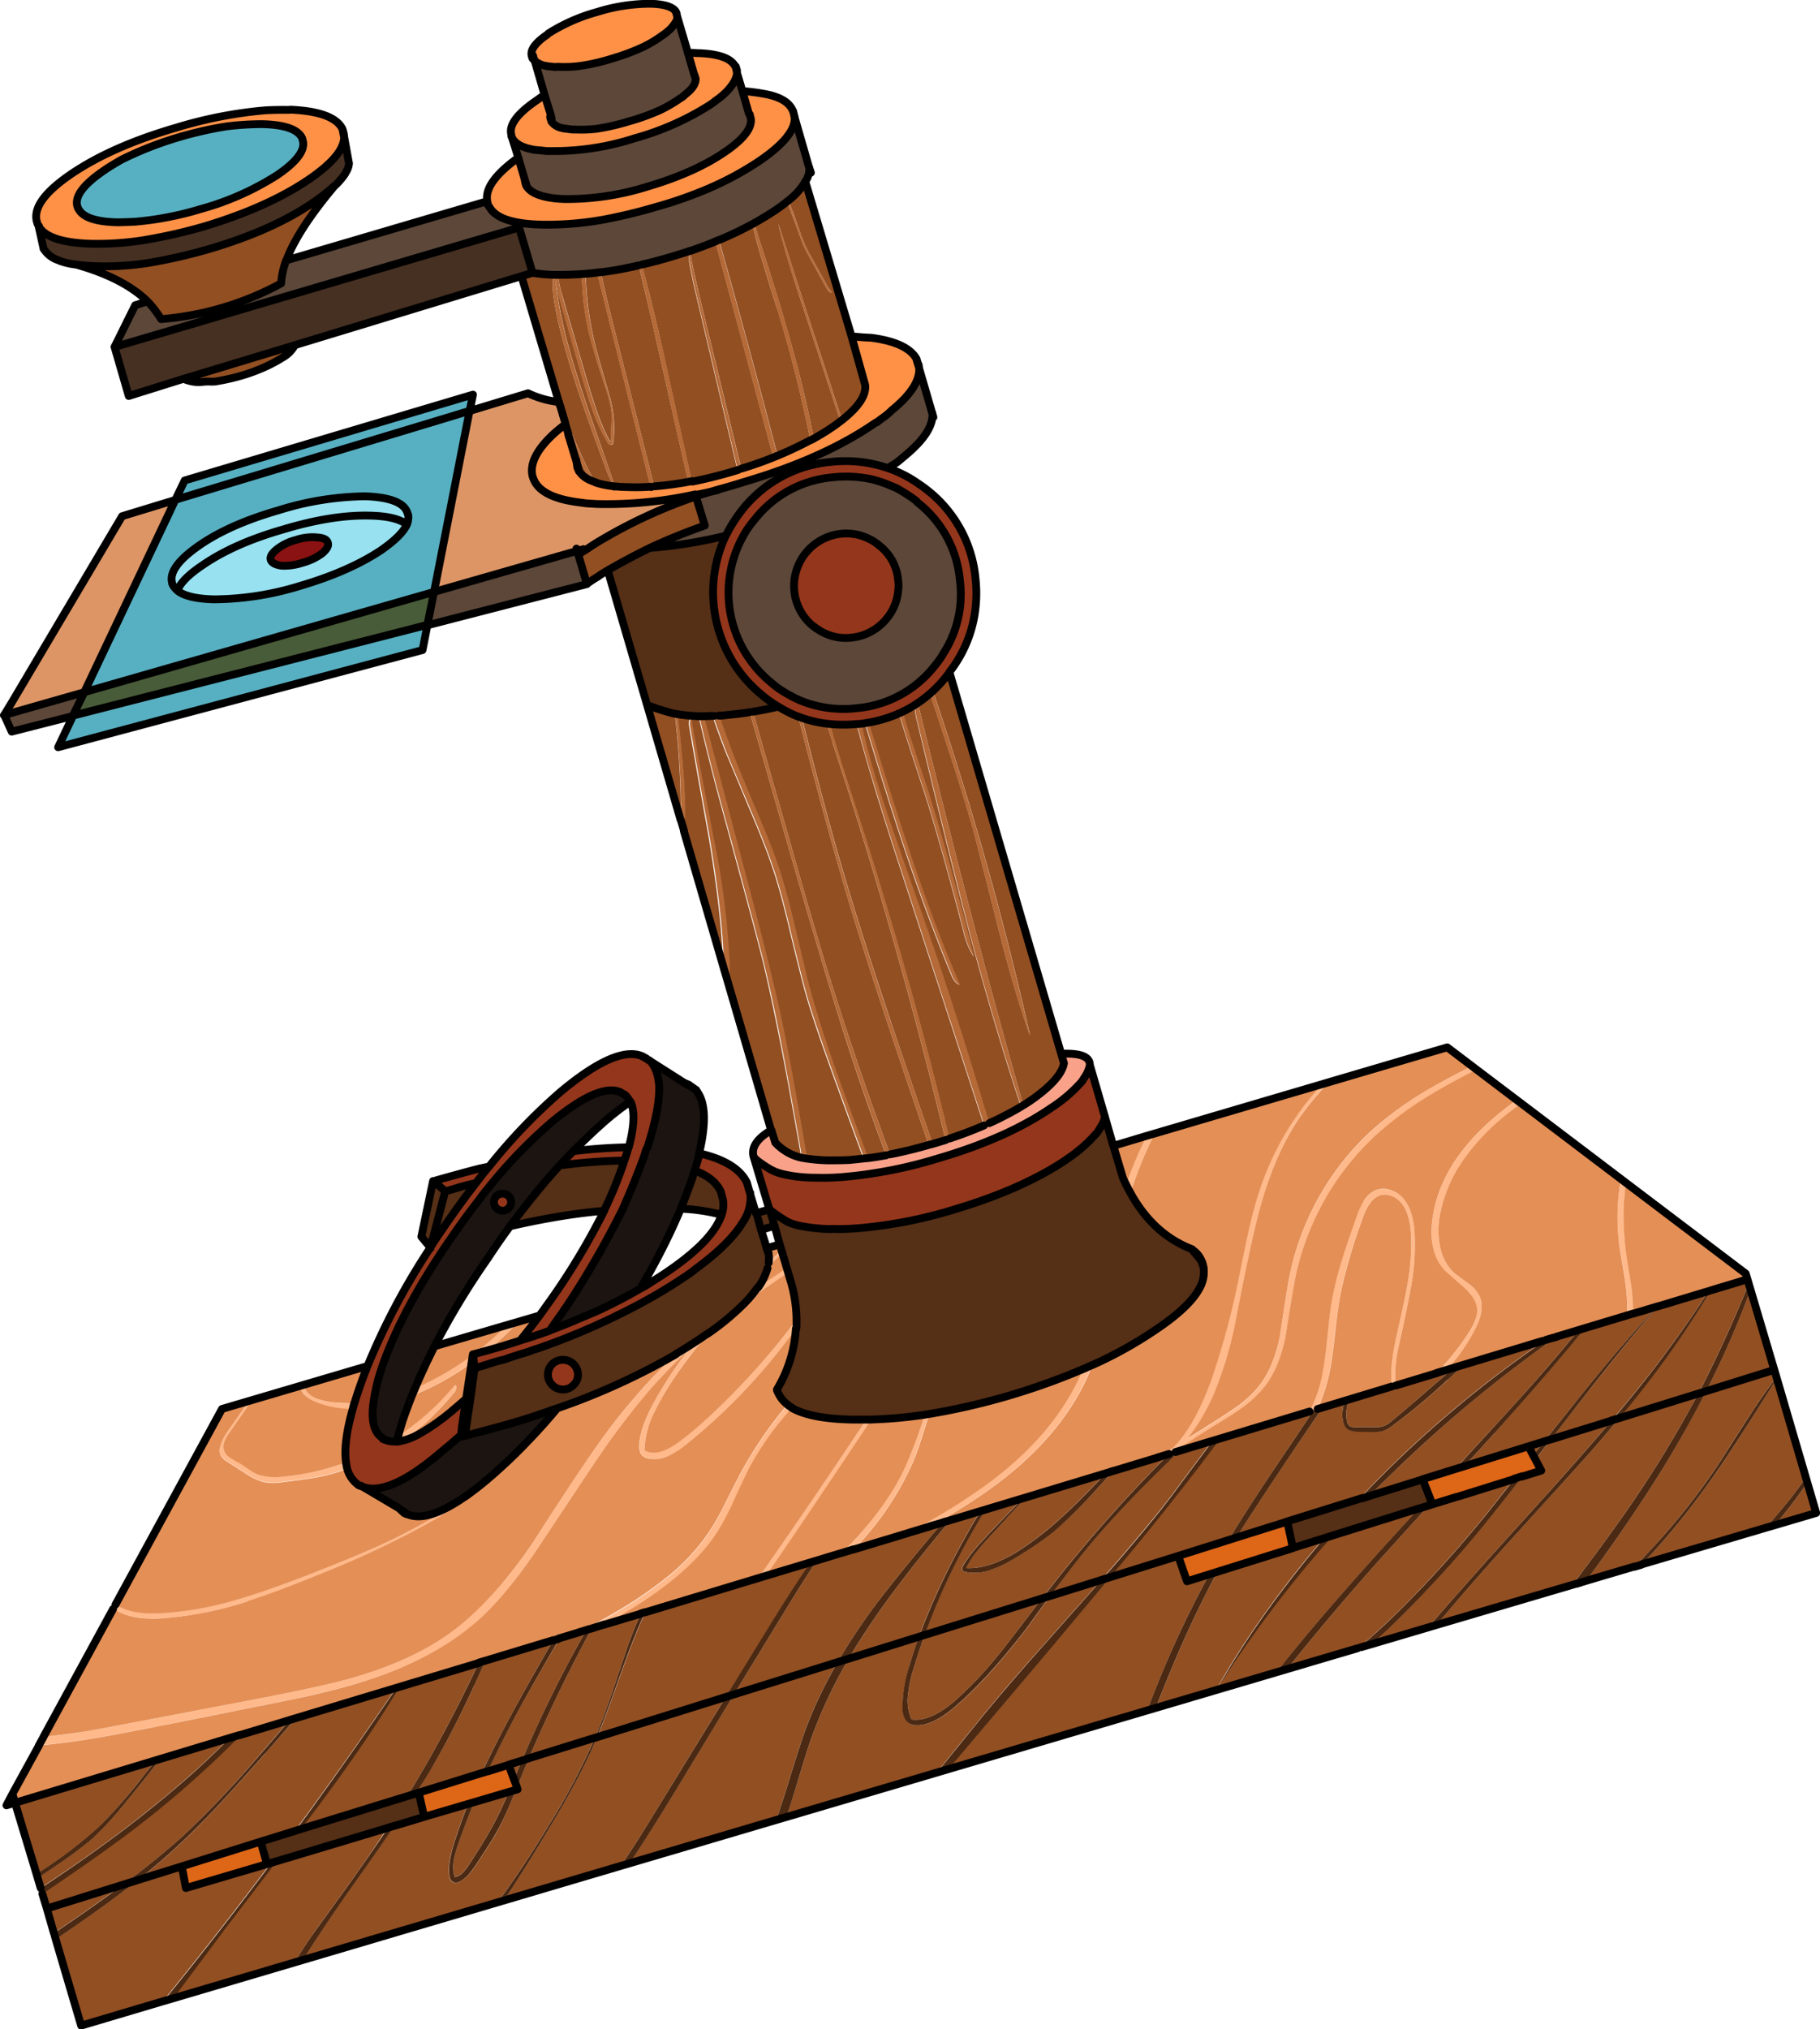
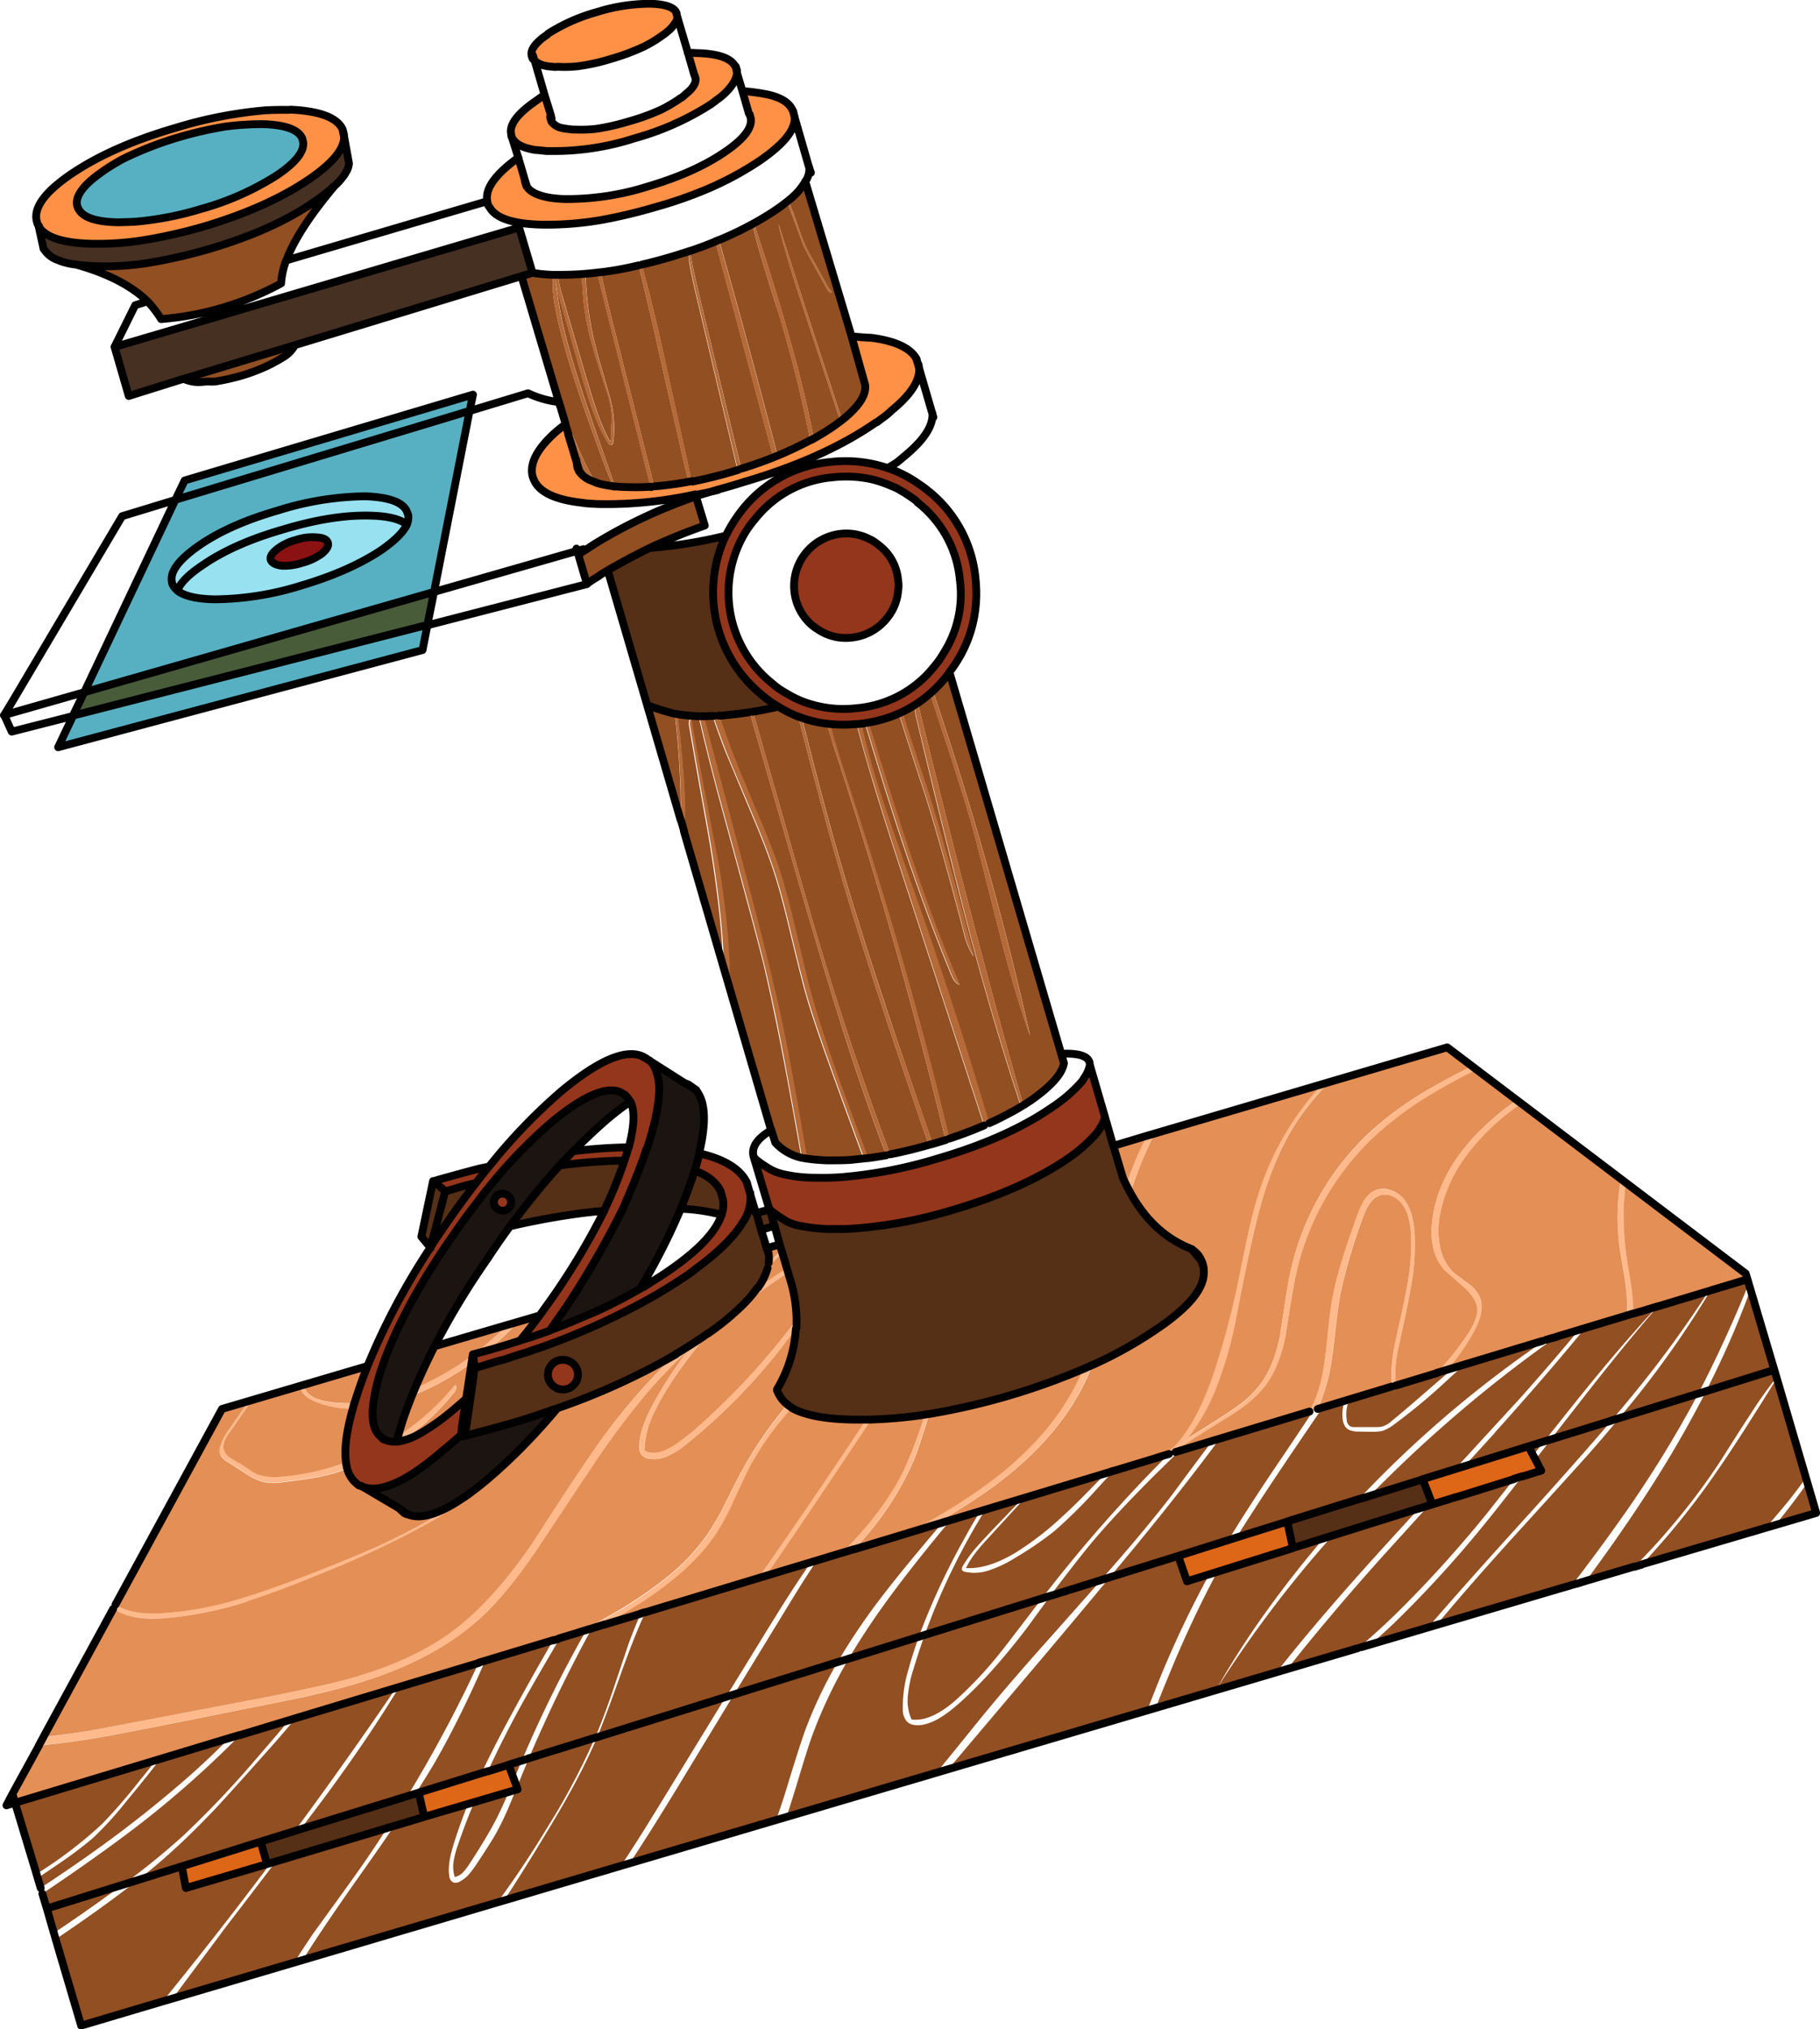
<svg xmlns="http://www.w3.org/2000/svg" id="Capa_1" data-name="Capa 1" viewBox="0 0 466.5 519.96">
  <defs>
    <style>.cls-1{fill:#924f22;}.cls-2{fill:#4b2912;}.cls-3{fill:#ffb98a;}.cls-4{fill:#dd6617;}.cls-5{fill:#552f16;}.cls-6{fill:#e48f56;}.cls-7{fill:#94361b;}.cls-8{fill:#f9a289;}.cls-9{fill:#b56a38;}.cls-10{fill:#5c4739;}.cls-11{fill:#1b1410;}.cls-12{fill:#57b0c2;}.cls-13{fill:#485c39;}.cls-14{fill:#dd9565;}.cls-15{fill:#ff9147;}.cls-16{fill:#97e1f0;}.cls-17{fill:#8b1212;}.cls-18{fill:#463022;}.cls-19{fill:none;stroke:#000;stroke-linecap:round;stroke-linejoin:round;stroke-width:2px;}</style>
  </defs>
  <title> ACT_MAT4_M4_DI_</title>
  <path class="cls-1" d="M13.8,495.31l1-.7q9.32-6.28,16.6-11.7L12,489l1.85,6.3m22.4-39.6q2.05-2.59,3.8-4.75l-36.15,11,5.45,18.2.55-.35a110.6,110.6,0,0,0,16.2-12.4A138.57,138.57,0,0,0,36.2,455.71m25.35-11.25c-.56.61-1.16,1.24-1.8,1.9a256.78,256.78,0,0,1-30,25.6q-7.83,5.79-18.95,13.25L12,489l19.5-6.1A193,193,0,0,0,47,470.31a254.41,254.41,0,0,0,18.7-19.7q4.33-5,8.55-10l-12.7,3.85M48.8,454.81q5.4-4.81,10-9.5l-17.65,5.3Q37,456,32.4,461.51a88.57,88.57,0,0,1-8.65,9.5,109.08,109.08,0,0,1-8.8,6.6c-1.92,1.31-3.71,2.51-5.35,3.6l.75,2.55q7.26-4.77,13.05-8.9a306.07,306.07,0,0,0,25.4-20.05m50.45,13.55-28.5,8.55q-5.69,7.5-13,17-3.11,4.2-9.35,12.55-2.22,3-4.2,5.6L76,502.66l-.55.15q2.22-3.6,5-7.65,6.4-8.81,9.55-13.2,4.81-6.7,9.25-13.6M69.4,477.31l-1,.3L47.6,483.76l-1.05-5.55-11.25,3.5q-8.38,6.62-20.8,15l-.25.15L20.8,519l20.9-6.2q14.2-17.44,27.7-35.45m6.1-36.8q-2.4,3-7.55,8.75Q59.6,458.67,55.6,463q-7.05,7.46-13.2,12.85-3.09,2.74-7.1,5.9l11.25-3.5,20.25-6.35,8.7-2.7q13.36-18.11,26.05-36.75l.8-.25q-7.71,12.81-19,28.1-2.71,3.64-6.35,8.4l27.75-8.55-.35.1A341.84,341.84,0,0,0,122.7,426L75.75,440.16c-.08.12-.16.24-.25.35M133,452.86c.24-.59.49-1.17.75-1.75l-3.4,1.05,1.6,4.3-.2-.6,1.25-3m20-7.75c-.39,1-.76,1.89-1.1,2.65q-2.75,6.11-6.9,13.45-2.4,4.25-7.75,13-4.81,7.86-8.1,12.75l-1.7.5q6.46-8.67,13.2-19.8a175.39,175.39,0,0,0,11.85-22.4l-16.95,5.25-1.7,4.1-1.35,3.3.2.55L121,461.91l.55-.15q-2.33,5.55-4.1,10.75a25.9,25.9,0,0,0-1.15,4.2,9.13,9.13,0,0,0,.25,4.2,4,4,0,0,0,2.15-1.2,13.07,13.07,0,0,0,1.6-2.1q4.45-6.8,6.65-11.05,1.45-2.74,3.15-6.75c.09-.22.18-.44.25-.65l1.85-.55c-.76,1.9-1.28,3.17-1.55,3.8A69.34,69.34,0,0,1,127,470q-1,1.8-4.8,7.55a27.17,27.17,0,0,1-1.85,2.5A8,8,0,0,1,118,482a2,2,0,0,1-1.85.3,2,2,0,0,1-1-1.75c-.3-1.73,0-4.22.95-7.45q1.59-5.22,3.85-10.85l-11.2,3.3-7.7,2.3q-3.84,5.65-8.7,12.5-9.22,13-14.8,21.9l81.55-24.1q4-6,8.7-13.65L186,434.81l-33,10.3m45.9,21.25q1.48-4,3.15-9.55,3.15-10.31,4.55-14.05a113.38,113.38,0,0,1,8.1-16.9l-26.55,8.25-12.15,20q-8.66,14.34-14.65,23.35l-.55.15,38.1-11.25M403.1,361.61q-3,3.83-5.55,7.15l15.5-4.8q2.86-3.36,5.15-6.15A292.31,292.31,0,0,0,438,330.76L425,334.66q-8.85,10.13-21.9,26.95m-11.3,8.95,1.45,2.8-.25-.55,2.8-3.5-4,1.25m30.2-35h0l-1.45.4V336l1.45-.45m15.3,20.85,17.45-5.4-6.1-20.5a229.87,229.87,0,0,1-11.35,25.9m25.55,22.25-7.45-25.45Q446,368.39,440.75,376a199.94,199.94,0,0,1-17.5,22.25q-1.15,1.26-2.55,2.7l31.8-9.4q4.65-5.33,6.7-7.95c1.09-1.39,2.3-3,3.65-4.9m.15.55.2.75q-3.54,5.1-8.1,10.65a1.89,1.89,0,0,1-.2.2l10.6-3.1-2.5-8.5M455.3,353l.1.25-.65-2.2-17.45,5.4q-4.6,9-10.15,18.2-8.59,14.13-20.7,30.5l12.45-3.7q5-5,9-9.75a166.32,166.32,0,0,0,13.5-18q4.65-7.4,7.05-11a109.5,109.5,0,0,1,6.85-9.7m-68.1,41.6q-11.71,12.94-19.05,21.85l34.75-10.25q7.16-9.36,12.05-16.3a295.51,295.51,0,0,0,19.95-32.05l.4-.75-20.3,6.3q-3.56,4.32-7.5,8.8-2.65,3-20.3,22.4m-30,21.4c-2,1.89-4,3.7-5.95,5.45l14.7-4.35q8.67-10.12,24.45-27.5,14-15.44,22.65-25.6l-15.5,4.8c-1.41,1.83-2.75,3.54-4,5.15l1.5,2.85-4.9,1.5q-6.31,8.12-8.95,11.35a290.91,290.91,0,0,1-24,26.35m-27.3,11.75,18.1-5.35q4.83-4.08,9.65-8.75a310.61,310.61,0,0,0,23.45-25.85l7-8.85-14.3,4.45-.45.15-6.25,1.95-.95.3-11.85,13.05Q340.73,414,329.9,427.71m53.3-60.65q-3.33,3.68-7.85,8.6l-2.4.75,16.9-18.4q8-9,14.8-17.2l-5.7,1.7a343.63,343.63,0,0,0-40.25,33.2q-3.87,3.72-7.6,7.5l13.55-4.2,27.15-8.45,4-1.25,7.05-8.85q12.54-15.69,22-25.75l-2.9.85-1.45.45-1.9.55-1.55.5-10.8,3.25q-9.68,11.85-23.1,26.75m-10.7-16.55-2.05.6c-.28.11-.56.21-.85.3l-1.3.35L357.75,355l-1,.3-10.9,3.3a9.74,9.74,0,0,0-.65,5.3,2,2,0,0,0,.8,1.5,2.66,2.66,0,0,0,1.35.25h5.3a6.18,6.18,0,0,0,1.8-.2,5.92,5.92,0,0,0,2.3-1.4q2.65-2.14,7.85-6.65l7.9-6.85m2.7-.8-4.1,3.75A153.71,153.71,0,0,1,357.3,365a10.24,10.24,0,0,1-3.05,1.65,12.29,12.29,0,0,1-2.55.2l-3.65-.05a5.93,5.93,0,0,1-2.3-.45c-1-.53-1.58-1.65-1.65-3.35a10.28,10.28,0,0,1,.6-4.1l-5.7,1.75-2.55,3.75q-13.54,19.84-19.5,29.5l13-4.05,19.25-6-.9.25q8.82-9.37,18.55-18a291,291,0,0,1,29.25-22.75l-.75.25-20.15,6.1m69.55-21-1.75.5-4.5,1.35a247.3,247.3,0,0,1-23.5,32.8l20.3-6.3q4.32-8.24,8.95-18.7,1.61-3.64,3.95-9.3l-.35-1.3-3.1.95m-1.75.5,1.75-.5v0l-1.75.55h0m-158.55,74.9L302,398.66l12.9-4.1q4.86-8.07,13.3-20.55,5.15-7.61,8.5-12.7l-1.05.35-22.95,6.9q-8.1,10.88-16.6,21.4-4.2,5.24-11.65,14.15M233.05,427c.72-2.48,1.54-5,2.45-7.6L217.55,425a121.7,121.7,0,0,0-9.55,20.2q-1.25,3.55-3.8,12.1c-1,3.24-1.85,6-2.65,8.35l110.05-32.5a219.85,219.85,0,0,1,13-20.3q6.92-9.63,14.6-18.6l2.3-.75a304.19,304.19,0,0,0-29.9,39.6l0,.05,15.5-4.6.9-1.1q11.44-14.51,30.35-35.1l5.25-5.75-32.2,10.1-27.15,8.5-2.25-6.5-17.55,5.45q-6.52,7.88-15.55,18.6L243,453.36l-2.95.85q6.27-7.72,9.65-11.9,6.49-8.06,15.8-18.6,10.85-12.19,16.25-18.3l.5-.6-13,4.05q-2.86,3.92-6.25,8.55-10,13.05-18.5,20.15-4.9,4.1-8.65,4.45c-1.67.13-2.85-.23-3.55-1.1a4.84,4.84,0,0,1-.9-2.7,34,34,0,0,1,1.7-11.25m76.8-23.55,2.1-.65a283.64,283.64,0,0,0-12.1,25.75q-1.71,4.07-3.7,9.15l-2.15.6q2.79-7.29,4.9-12.2,5-11.67,11-22.65M237,418.91c-1,2.82-1.93,5.67-2.8,8.55a31.06,31.06,0,0,0-1.45,6.65,11.81,11.81,0,0,0,.9,6.45q4.8.65,11.1-4.75a100.13,100.13,0,0,0,11.7-12.45q1-1.2,10.5-13.65a1.3,1.3,0,0,0,.1-.15L237,418.91m65.3-47.2q-3,3-6.55,6.45-9.9,9.9-16.1,17.3-4,4.86-10.45,13.4l13-4.05q11.21-12.66,18.25-21.85,6.76-9.12,10.3-13.8l-8.45,2.55m-16.85,5.1L280.7,382a123.16,123.16,0,0,1-10.45,10.3,88.93,88.93,0,0,1-10.2,6.95,30.13,30.13,0,0,1-6.25,3,11.69,11.69,0,0,1-6.6.45,1.31,1.31,0,0,1-.5-.3c-.23-.23-.2-.63.1-1.2a35.55,35.55,0,0,1,3.25-4.5q1.09-1.24,3.75-4.1l8.4-8.75-9.55,2.85A171.08,171.08,0,0,0,237,418.91l30.05-9.35a374.33,374.33,0,0,1,32.6-37.05l-2.95.9-11.25,3.4m-2.4,1.05.4-.45-20.6,6.25-9.35,10.2q-2.25,2.44-3.25,3.75a22,22,0,0,0-2.65,4.15q5.51.35,12.65-3.9a78,78,0,0,0,12-9.25q3.79-3.41,10.8-10.75m-59.6,37.8q-3.19,4.71-5.9,9.3l17.95-5.6a181.94,181.94,0,0,1,12-25.7c1.3-2.4,2.59-4.58,3.85-6.55l-7.65,2.3q-13,15.54-20.25,26.25m-14-15.85c-.12.16-.23.33-.35.5q-2.1,3-6.1,9.5l-14.85,24.3,26.55-8.25q3.69-6.32,8.4-12.85,6-8.29,18.55-22.95l-3.4,1-5.4,1.65-.1.05-.4.1h.05L218.85,397l-3,.9-6.35,1.95m-44.1,13.3q-2.85,6.08-6.7,16.95-3.47,9.76-5.65,15.05l33-10.3,8.4-13.65q6.1-9.95,8.95-14.3c1.51-2.31,3-4.5,4.4-6.55l-11.35,3.4-2.05.65-29,8.75m-15,4.55-2,.6-4.9,1.45Q135.71,433,132.8,438.36q-4.32,8-7.75,15.45l5.3-1.65,3.4-1.05a314.94,314.94,0,0,1,16.55-33.45m4.55-1.4-3.15.95q-8.89,16.26-16.15,33.3l16.95-5.25c.21-.48.41-.94.6-1.4q1.85-4.39,4.15-11.2l3.8-11.3c1.14-3.1,2.2-5.74,3.2-7.9l-9.4,2.8M242.7,173.11a32.5,32.5,0,0,1-7.45,6.95q14.53,59.51,27.05,103.1c.63-.4,1.25-.8,1.85-1.2q7.8-5.44,8.5-9.55L272,270l-28.55-97.7a5.54,5.54,0,0,0-.7.85m-4.35,4.6c.25-.22.5-.45.75-.7q2.67,8,3.75,11.35,12.35,37.9,21.15,77-3.75-10.25-7.85-26.3-6.25-24.75-6.8-26.65-2.81-10-8.1-25.85l-2.9-8.85m-24.95,12.6q-.93-2.81-1.55-4.9a30,30,0,0,1-6.35-1.5c.54,2.09,1,3.91,1.4,5.45q4.65,18.45,8.85,32.8,4.5,15.3,10.7,34Q230.4,268.06,238,290c.37,1.08.72,2.11,1.05,3.1a2.91,2.91,0,0,1-.4.1l.45-.1c1.11-.33,2.2-.66,3.25-1q-12.42-51.81-28.95-101.75m-.65-4.8q.28,1.11.6,2.25,1,3.75,4.25,13.75,15.83,48.38,25.7,90.2,4.75-1.54,8.9-3.35l-20.85-64q-4.65-14.21-6.8-21.35-2.9-9.45-5-17.5a35.62,35.62,0,0,1-6.85,0m9-.3a9.71,9.71,0,0,1-1.1.15q1.65,7.17,4,15,2.1,6.85,10.25,30.05,8.9,25.15,17,52.25.81,2.7,1.55,5.05c1.13-.5,2.21-1,3.25-1.55,1.75-.88,3.42-1.79,5-2.75q-6.49-19.53-12.8-43-5-18.79-13.95-56.2a19.63,19.63,0,0,1-.45-2.85c0-.3-.05-.58-.05-.85a8.88,8.88,0,0,0,.75-.5c-.37.26-.75.51-1.15.75a29.29,29.29,0,0,1-2.75,1.5c.28.95.56,1.9.85,2.85q1.7,5.51,5.35,16.4,5.1,15.85,12.1,43.55a18.82,18.82,0,0,1-2.6-6.4q-5.75-22-9.75-34.75-4.61-13.9-6.75-20.9c0-.11-.07-.23-.1-.35a31.76,31.76,0,0,1-7.8,2.35c.49,1.65,1,3.4,1.6,5.25q6.41,20.7,10.05,31.35,5.89,17.25,11.75,30.7c-.8-.2-1.52-1.05-2.15-2.55q-6-14.44-12-32.3-4.38-12.94-10.15-32.3m-42.65-1.7a45.25,45.25,0,0,1-5.35-.5l.45,4.1q1.31,12.4,1.4,18.55a48.64,48.64,0,0,1-.3,7.2l10,34.35q0-2.58-.15-5.55-.79-11.7-3.55-27.95-3.34-18.5-4.9-27.8c-.13-.9,0-1.48.4-1.75q.5,3.5,5.75,30.85a204.73,204.73,0,0,1,4,31,58.36,58.36,0,0,1-.1,6.15l10.95,37.4,1,3.2a13,13,0,0,0,6.6,3.85l.2.05q-2.46-14-3.9-21.65-3-16-5.75-27.7-1.65-6.9-10.45-39.05-3.75-13.78-6.25-24.75m3.85-.1c-.89.05-1.77.09-2.65.1l11.5,43.55q6.1,23.1,8.55,34.8,2,9,5.65,30.5l.75,4.5a48,48,0,0,0,5.3.45c1.87,0,3.77,0,5.7-.1l2.9-.3.7-.1q-3.21-8.58-8.3-22.7-4.76-13.16-6.55-19.6-1.2-4.24-3.85-15.25-2.29-9.7-4.05-15.2-2-6.3-5.95-15.55-6-14.35-6.45-15.35-1.8-4.57-3.55-9.7a1.34,1.34,0,0,0,.3-.05m-9.9-.2.7-.2c-.45-.08-.89-.16-1.3-.25a58.64,58.64,0,0,1-6.55-2.1l8.6,29.45c0-.66.05-1.38.05-2.15a223.61,223.61,0,0,0-1.5-24.75m31.55.35c-.35-.12-.7-.25-1-.4a32.49,32.49,0,0,1-4-2.1c-2.24.52-4.43.95-6.55,1.3l8.95,31.4q5.2,18.56,9.1,31.45,7.83,25.64,17.1,50.55,4.72-.92,9.9-2.4c-.25-.69-.5-1.41-.75-2.15q-12.95-37.69-19.45-59.2-6-20-13.25-48.45m-12,.4q-.21-.74-.45-1.5c-1.49.26-3,.46-4.4.6l-2.8.3h-.75q2.61,7.63,5.1,13.8,1.8,4.35,5.45,13,3.19,7.6,5,13t3.8,14l3.35,14.1q2.35,9,6.15,20,2.25,6.6,7.15,19.65l2.2,5.9c1.55-.2,3.13-.45,4.75-.75q-4.86-12.84-9.6-27.4Q212,251.51,202.1,217.11L192.6,184m-11.95-49.3-2.3-7.55a129,129,0,0,0-24.8,11.45c-.9.53-1.77,1.08-2.6,1.65s-1.85,1.15-2.75,1.75l2.25,7.6c.87-.63,1.78-1.23,2.75-1.8a20.54,20.54,0,0,1,2.6-1.65q5.2-3,10.7-5.7,6.9-3.19,14.15-5.75m-4-67.9c-.11-.79-.21-1.55-.3-2.3-1.49.49-3,1-4.65,1.45-2.47.72-4.87,1.36-7.2,1.9q3,11,6,24.7,2.43,11,6.8,30.8,5.19-1,10.8-2.7.47-.14.9-.3-4.69-19.75-10.75-45.45-1.24-5.3-1.65-8.1M163.7,68c-1.87.44-3.7.83-5.5,1.15q-2.13.36-4.2.6,1.29,6,3.5,14.65l8.8,34.7q.72,2.85,1.4,5.55a79.94,79.94,0,0,0,9.35-1.3,4.17,4.17,0,0,1-.6.1q-1.14-4.81-2.35-10.15-4.65-20.7-7-31Q165.42,75.07,163.7,68m35.35,10.75q-2.3-7.31-3.4-11-1.82-5.91-2.8-10.4a87.37,87.37,0,0,1-8.1,3.9l-.45.2q8,28.23,15,55.25l-1.1.45L183.35,61.86q-3,1.28-6.45,2.45c.14,1,.3,2,.5,3,.33,1.83,1,4.7,1.9,8.6L190,120.06a96,96,0,0,0,17.7-7.2,335,335,0,0,0-8.6-34.1m4.1-24.6L204.9,59c.83,2.27,1.42,3.73,1.75,4.4.2.43.73,1.45,1.6,3l3.5,6.3a7.45,7.45,0,0,0,1.3,1.95c.13.13.13.25,0,.35-.3,0-.63-.23-1-.8l-4.4-8c-.87-1.6-1.43-2.7-1.7-3.3L202.2,52.86c-.16-.44-.31-.87-.45-1.3a39.6,39.6,0,0,1-3.4,2.5q-2.31,1.57-4.95,3c.33,1.46.83,3.2,1.5,5.2q6,18.25,9.85,33.1,2.22,8.7,3.85,17,2.46-1.36,4.65-2.85c.78-.53,1.49-1.07,2.15-1.6L204.2,73.76q-3.64-11.36-4.7-16.5l6.6,20.55q4.78,14.77,9.75,29.8,6.41-5.07,5.9-9l-3.5-12.5L206.4,46.46a16.77,16.77,0,0,1-4.25,4.8c.31.91.64,1.87,1,2.9m-78.8,371.35c-1.06,2.45-2,4.55-2.8,6.3q-5.2,11.29-10.15,19.85-2,3.38-4.9,7.9l.85-.25,16.05-5c.73-1.51,1.48-3.05,2.25-4.6q3.79-7.69,12-22.25,2.36-4.12,4.15-7.25l-17.5,5.3m23-310.45-1.65-3.75,1.95,6.45.85,3a6.38,6.38,0,0,0,2.85,2.3q-.42-.78-.75-1.35c-.77-1.33-1.85-3.57-3.25-6.7M72.4,91.66a8.21,8.21,0,0,0,3.25-3.25L47.1,97.06a9.61,9.61,0,0,0,4.15.85c.73-.07,1.5-.12,2.3-.15a14.23,14.23,0,0,0,1.6,0,55.54,55.54,0,0,0,7.1-1.6,46.84,46.84,0,0,0,6.3-2.4,39.37,39.37,0,0,0,3.85-2.1m.95-25q2.85-7.8,12.3-19a41.61,41.61,0,0,1-5.2,4.1q-10.31,7.1-26.7,12a136.58,136.58,0,0,1-16,3.65,72.07,72.07,0,0,1-12.85.8,55.67,55.67,0,0,1-5.75-.45q12.35,3.41,18.6,9.5a27.41,27.41,0,0,1,3.5,4.55,77.15,77.15,0,0,0,30.75-9.15,20.9,20.9,0,0,1,1.3-5.9M143,70.46a32.36,32.36,0,0,0,1.35,6l5.8,19.85q1.65,5.55,2.55,8.15a55.85,55.85,0,0,0,3.25,7.9c.23.47.48.7.75.7a31.9,31.9,0,0,1,0-4,27.72,27.72,0,0,0,0-3.9,29.47,29.47,0,0,0-1.1-4.65Q153.1,93,152,89.11a66.91,66.91,0,0,1-2.4-11.7c-.1-.83-.23-2.62-.4-5.35q-.06-.94-.15-1.8c.34,0,.68,0,1-.05.05.55.1,1.21.15,2a84.8,84.8,0,0,0,3.2,19.3q1,3.55,3.05,10.7a29.64,29.64,0,0,1,.8,10.8c-.07.63-.28,1-.65,1s-.55-.18-.85-.65a47.87,47.87,0,0,1-4-8.7q-1.09-3-2.9-9.25l-5-17.55a42.75,42.75,0,0,1-1.5-6.6,111.14,111.14,0,0,0,3.6,18.3q1.95,7.16,6.95,21.45l4.75,13.6c1.09.12,2.27.18,3.55.2a54.31,54.31,0,0,0,5.55-.1l-13.25-53.1c-.16-.62-.29-1.19-.4-1.7l.7-.1a78.48,78.48,0,0,1-10.8.65m-6.45-.55-2.85.85.4,1.3a.72.72,0,0,1,.7-.55c-.05,1.1-.08,1.95-.1,2.55l8.6,29,.25.95q1.84,4.29,4.7,10.85,1.85,4.25,3.15,6.6c.31.54.74,1.28,1.3,2.2a15.46,15.46,0,0,0,1.7.5,22.42,22.42,0,0,0,2.9.45,38.07,38.07,0,0,1-2-4.5q-4.75-12.86-6.7-18.75-3.56-10.5-5.55-19c-.67-3.13-1.08-5.5-1.25-7.1a34.11,34.11,0,0,1-.05-4.75A40.81,40.81,0,0,1,136.5,69.91Z" />
-   <path class="cls-2" d="M14,495.76l.3,1.1.25-.15q12.42-8.38,20.8-15l-3.85,1.2q-7.27,5.41-16.6,11.7l-1,.7.15.45M40,451q-1.74,2.16-3.8,4.75a138.57,138.57,0,0,1-10.15,11.65,110.6,110.6,0,0,1-16.2,12.4l-.55.35.3,1.1c1.64-1.09,3.43-2.29,5.35-3.6a109.08,109.08,0,0,0,8.8-6.6,88.57,88.57,0,0,0,8.65-9.5Q37,456,41.15,450.61L40,451m1.15-.35h.05l-1.15.35h0l1.15-.35m17.65-5.3q-4.61,4.68-10,9.5a306.07,306.07,0,0,1-25.4,20.05q-5.79,4.13-13,8.9l.45,1.45q11.11-7.45,19-13.25a256.78,256.78,0,0,0,30-25.6c.64-.66,1.24-1.29,1.8-1.9l-.15.05-2.6.8m42.25,22.5-1.8.55Q94.81,475.26,90,482q-3.15,4.4-9.55,13.2-2.83,4.05-5,7.65l.55-.15,1.6-.45q5.58-8.93,14.8-21.9,4.86-6.84,8.7-12.5m-1.8.55,1.8-.55h0l-1.75.5,0,.05m-22.25.3q3.65-4.76,6.35-8.4,11.28-15.28,19-28.1l-.8.25q-12.69,18.64-26,36.75l1.5-.5m-6.25,8.25-1.35.4q-13.49,18-27.7,35.45l2.5-.7q2-2.61,4.2-5.6,6.26-8.35,9.35-12.55,7.3-9.5,13-17M68,449.26q5.14-5.81,7.55-8.75c.09-.11.17-.23.25-.35l-1.5.45q-4.22,5.06-8.55,10A254.41,254.41,0,0,1,47,470.31a193,193,0,0,1-15.55,12.6l3.85-1.2q4-3.15,7.1-5.9,6.15-5.4,13.2-12.85,4-4.31,12.35-13.7M121,461.91l-1,.3q-2.25,5.64-3.85,10.85c-.93,3.23-1.25,5.72-.95,7.45a2,2,0,0,0,1,1.75A2,2,0,0,0,118,482a8,8,0,0,0,2.3-1.95,27.17,27.17,0,0,0,1.85-2.5q3.8-5.75,4.8-7.55a69.34,69.34,0,0,0,3.7-7.55c.27-.63.79-1.9,1.55-3.8l-1.85.55c-.07.21-.16.43-.25.65q-1.69,4-3.15,6.75-2.2,4.24-6.65,11.05a13.07,13.07,0,0,1-1.6,2.1,4,4,0,0,1-2.15,1.2,9.13,9.13,0,0,1-.25-4.2,25.9,25.9,0,0,1,1.15-4.2q1.78-5.2,4.1-10.75l-.55.15m12.75-10.8c-.26.58-.51,1.16-.75,1.75l-1.25,3,.2.6.55,1.45,1.35-3.3,1.7-4.1-1.8.6m19.25-6-.5.15a175.39,175.39,0,0,1-11.85,22.4q-6.74,11.13-13.2,19.8l1.7-.5q3.28-4.89,8.1-12.75,5.35-8.74,7.75-13,4.16-7.35,6.9-13.45c.34-.76.71-1.65,1.1-2.65m35.15-11-2.15.7-18.2,29.65q-4.7,7.68-8.7,13.65l1.7-.5.55-.15q6-9,14.65-23.35l12.15-20M453.4,391.26l-.9.25v.05l.9-.3m-48.2,14.2-1.1.35h0a4,4,0,0,0,.55-.15l.55-.2m13.7-4v0l1.75-.55h.05l-1.8.5m-21.35-32.65-1.75.55-2.8,3.5.25.55c.11.19.21.37.3.55,1.25-1.61,2.59-3.32,4-5.15m1.4-26.25-.75.25.75-.25h0M425,334.66l-.1,0q-9.51,10.07-22,25.75l-7.05,8.85,1.75-.55q2.59-3.33,5.55-7.15,13-16.83,21.9-26.95m-.1,0,.1,0H425l-.05,0M463.2,380l-.2-.75c0-.07,0-.15-.05-.25s-.07-.19-.1-.3c-1.35,1.87-2.56,3.51-3.65,4.9q-2.06,2.63-6.7,7.95l.9-.25a.81.81,0,0,0,.3-.1c.42-.1.82-.22,1.2-.35a1.89,1.89,0,0,0,.2-.2q4.56-5.55,8.1-10.65m-25.9-23.55-2,.65-.4.75A295.51,295.51,0,0,1,415,389.86q-4.9,6.94-12.05,16.3l1.2-.35,1.1-.35a2.34,2.34,0,0,0,.55-.15l.2-.05.2-.05.3-.1q12.1-16.38,20.7-30.5,5.55-9.17,10.15-18.2m18.1-3.2-.1-.25a109.5,109.5,0,0,0-6.85,9.7q-2.4,3.64-7.05,11a166.32,166.32,0,0,1-13.5,18q-4,4.71-9,9.75l1.8-.5q1.4-1.44,2.55-2.7A199.94,199.94,0,0,0,440.75,376q5.21-7.57,14.65-22.75M366,417.06l2.2-.65q7.34-8.9,19.05-21.85,17.66-19.4,20.3-22.4,3.94-4.49,7.5-8.8l-1.95.6q-8.64,10.17-22.65,25.6-15.78,17.38-24.45,27.5m.25-31.3v-.05l-.65.25.65-.2M328,427.41l-.9,1.1,2.8-.8q10.83-13.69,24.45-28.9l11.85-13.05-.65.2-1.95.6-5.25,5.75q-18.9,20.6-30.35,35.1m20.3-43.3.9-.25,1.9-.65q3.73-3.78,7.6-7.5A343.63,343.63,0,0,1,399,342.51l-.75.25-1.95.55-.1.05h0a291,291,0,0,0-29.25,22.75q-9.74,8.63-18.55,18m-6.75,9.35-2.3.75q-7.68,9-14.6,18.6a219.85,219.85,0,0,0-13,20.3l0-.05a304.19,304.19,0,0,1,29.9-39.6M339,360.66l-1.25.35-1.05.3q-3.34,5.1-8.5,12.7-8.44,12.48-13.3,20.55l2.05-.65q6-9.66,19.5-29.5l2.55-3.75m36.35,15q4.53-4.94,7.85-8.6,13.43-14.9,23.1-26.75l-1.65.5q-6.76,8.22-14.8,17.2L373,376.41l2.4-.75m14.8,2.6-2,.65-7,8.85a310.61,310.61,0,0,1-23.45,25.85q-4.81,4.68-9.65,8.75l.8-.25,2.45-.7c2-1.75,4-3.56,5.95-5.45a290.91,290.91,0,0,0,24-26.35q2.63-3.23,8.95-11.35M375.2,349.71v0l-.75.25.75-.2m-4.1,3.75,4.1-3.75-.75.2-1.95.6-7.9,6.85q-5.21,4.5-7.85,6.65a5.92,5.92,0,0,1-2.3,1.4,6.18,6.18,0,0,1-1.8.2h-5.3a2.66,2.66,0,0,1-1.35-.25,2,2,0,0,1-.8-1.5,9.74,9.74,0,0,1,.65-5.3l-1.15.35a10.28,10.28,0,0,0-.6,4.1c.07,1.7.62,2.82,1.65,3.35a5.93,5.93,0,0,0,2.3.45l3.65.05a12.29,12.29,0,0,0,2.55-.2A10.24,10.24,0,0,0,357.3,365a153.71,153.71,0,0,0,13.8-11.55m77.2-24-.1-.35q-2.35,5.65-3.95,9.3-4.63,10.47-8.95,18.7l2-.65a229.87,229.87,0,0,0,11.35-25.9l-.2-.65a2.92,2.92,0,0,0-.1-.4l-.05,0m-9.8,1.15-.55.2a292.31,292.31,0,0,1-19.75,27.05q-2.28,2.79-5.15,6.15l1.95-.6a247.3,247.3,0,0,0,23.5-32.8m-154,73.55-2.25.7-.5.6q-5.4,6.1-16.25,18.3-9.3,10.55-15.8,18.6-3.37,4.19-9.65,11.9l2.95-.85,25.95-30.65q9-10.71,15.55-18.6m0,0q7.44-8.91,11.65-14.15,8.5-10.53,16.6-21.4l-1.95.6q-3.54,4.68-10.3,13.8-7,9.19-18.25,21.85l2.25-.7m27.5-1.35-2.1.65q-6,11-11,22.65-2.11,4.92-4.9,12.2l2.15-.6q2-5.09,3.7-9.15A283.64,283.64,0,0,1,312,402.76M237,418.91l-1.5.45c-.91,2.58-1.73,5.12-2.45,7.6a34,34,0,0,0-1.7,11.25,4.84,4.84,0,0,0,.9,2.7c.7.87,1.88,1.23,3.55,1.1q3.75-.35,8.65-4.45,8.45-7.1,18.5-20.15,3.38-4.64,6.25-8.55l-2.15.7a1.3,1.3,0,0,1-.1.15q-9.49,12.45-10.5,13.65a100.13,100.13,0,0,1-11.7,12.45q-6.3,5.4-11.1,4.75a11.81,11.81,0,0,1-.9-6.45,31.06,31.06,0,0,1,1.45-6.65c.87-2.88,1.81-5.73,2.8-8.55m4.65-28.85.8-.25-.75.2,0,.05m11-3.35-1.3.4c-1.26,2-2.55,4.15-3.85,6.55a181.94,181.94,0,0,0-12,25.7l1.5-.45a171.08,171.08,0,0,1,15.65-32.2m49.65-15-1,.3-1.65.5a374.33,374.33,0,0,0-32.6,37.05l2.15-.7q6.42-8.55,10.45-13.4,6.19-7.4,16.1-17.3,3.58-3.48,6.55-6.45m-16.85,5.1h.05l-.8.25.75-.25m-2,.6-.4.45q-7,7.35-10.8,10.75a78,78,0,0,1-12,9.25q-7.16,4.25-12.65,3.9a22,22,0,0,1,2.65-4.15q1-1.31,3.25-3.75l9.35-10.2-.65.2-8.4,8.75q-2.66,2.85-3.75,4.1a35.55,35.55,0,0,0-3.25,4.5c-.3.57-.33,1-.1,1.2a1.31,1.31,0,0,0,.5.3,11.69,11.69,0,0,0,6.6-.45,30.13,30.13,0,0,0,6.25-3,88.93,88.93,0,0,0,10.2-6.95A123.16,123.16,0,0,0,280.7,382l4.75-5.2-.75.25-1.25.35M217.55,425l-2.85.9a113.38,113.38,0,0,0-8.1,16.9q-1.4,3.75-4.55,14.05-1.67,5.52-3.15,9.55l2.65-.75c.8-2.32,1.68-5.11,2.65-8.35q2.55-8.55,3.8-12.1a121.7,121.7,0,0,1,9.55-20.2M223.1,413q-4.71,6.54-8.4,12.85l2.85-.9q2.7-4.59,5.9-9.3,7.25-10.71,20.25-26.25l-1.25.4-.8.25Q229.13,404.72,223.1,413m-14-12.7c.12-.17.23-.34.35-.5l-1.7.5c-1.43,2.05-2.89,4.24-4.4,6.55q-2.85,4.35-8.95,14.3L186,434.81l2.15-.7L203,409.81q4-6.49,6.1-9.5M151,417.41c-.23.09-.46.18-.7.25a314.94,314.94,0,0,0-16.55,33.45l1.8-.6q7.26-17,16.15-33.3l-.7.2m.75-.2-.75.2.7-.2h.05m13.6-4.1-1.1.35c-1,2.16-2.06,4.8-3.2,7.9l-3.8,11.3q-2.3,6.79-4.15,11.2c-.19.46-.39.92-.6,1.4l.5-.15q2.19-5.3,5.65-15.05,3.85-10.87,6.7-16.95m-1.1.35,1.1-.35h0l-1.1.3v0m-22.4,6.75q-1.8,3.12-4.15,7.25-8.25,14.55-12,22.25c-.77,1.55-1.52,3.09-2.25,4.6l1.65-.5q3.44-7.44,7.75-15.45,2.91-5.37,10.65-18.65a2.08,2.08,0,0,1-.4.15l-1.2.35m1.2-.35-1.2.35h0l1.2-.35m-21.5,11.95c.8-1.75,1.74-3.85,2.8-6.3l-1.65.5a341.84,341.84,0,0,1-18.3,34.2l.35-.1,1.75-.55q3-4.51,4.9-7.9Q116.35,443.11,121.55,431.81Z" />
  <path class="cls-3" d="M10,447.21l1.2-2.2H11.1l-1.2,2.2h0m339.6-139.45a17.92,17.92,0,0,0-1.7,3.7q-2.75,7.65-3.8,11.15a86.09,86.09,0,0,0-2.8,11.4c-.27,1.63-.63,4.73-1.1,9.3q-.6,5.9-1.3,9.3a33.74,33.74,0,0,1-3.2,9.05l1.05-.35,1.05-.3a47.56,47.56,0,0,0,3.7-13.35c.2-1.27.53-4,1-8.15q.6-5.06,1.15-8.1a145.58,145.58,0,0,1,5.6-19.1q1.8-5.4,4.8-6.1a4.46,4.46,0,0,1,2.7.25A6.2,6.2,0,0,1,359,308q2.36,2.65,2.65,8.2a55.44,55.44,0,0,1-.7,11.65q-.6,3.94-2.35,11.55-1,4.5-1.35,6.4a43.94,43.94,0,0,0-.65,6.45,20.34,20.34,0,0,0,.15,3l1-.3c0-.35-.07-.72-.1-1.1a32.8,32.8,0,0,1,.7-8.15q2.25-10.05,3.15-15.1a58.48,58.48,0,0,0,1.05-15.25q-.45-5.25-2.6-7.95A7.1,7.1,0,0,0,356.5,305a5.41,5.41,0,0,0-4.1.1,6.65,6.65,0,0,0-2.85,2.7m40.3-25.05-1.1-.85-.8.6a71.47,71.47,0,0,0-9.45,8.1q-9.79,10.24-11.35,21.8-1.09,8.36,3.05,13.05l5.1,4.5q3,2.65,3.3,5.25t-2.1,6.25a69,69,0,0,1-8.2,10.35l1.3-.35c.29-.09.57-.19.85-.3l.4-.1a48.72,48.72,0,0,0,7-9.95q3-5.65,1.25-9.2a8.86,8.86,0,0,0-2.9-3.1q-3.4-2.5-3.55-2.65a12.4,12.4,0,0,1-3.5-6.55,20.87,20.87,0,0,1-.15-7.75,36.25,36.25,0,0,1,6.35-15,57.44,57.44,0,0,1,11.6-11.9c.89-.69,1.86-1.42,2.9-2.2m27.1,39.1a74.64,74.64,0,0,1-.65-14.05c.08-1.63.22-3.2.4-4.7l-1.25-.95a56.7,56.7,0,0,0-.45,16.55c.13.93.52,3.23,1.15,6.9a61.36,61.36,0,0,1,.9,6.9,41.58,41.58,0,0,1,.05,4.6l1.55-.5q0-.74,0-1.5a51.33,51.33,0,0,0-.65-6.65q-.75-4.4-1.05-6.6m-184.6,71.05.4-.1-.35.1h-.05m4.75-30.4c.37-.06.74-.12,1.1-.2h0c-.36.06-.72.11-1.1.15v0m59.6,11,2.95-.9,1.65-.5c.36-.33.69-.66,1-1q5.73-3.69,9.9-6.3c2.9-1.77,5.07-3.18,6.5-4.25a29.23,29.23,0,0,0,5.55-5.3q3.6-4.7,5.25-12.7,1.46-9.4,2.3-14a68.75,68.75,0,0,1,20.8-37.55,88.39,88.39,0,0,1,14.3-10.55q4.67-2.82,11.5-6.3l-1.15-.9q-5.29,2.63-9.3,4.9a90.72,90.72,0,0,0-16.8,12.05,69.43,69.43,0,0,0-20.9,38.35q-.79,4.6-2.2,14-1.6,7.9-5.2,12.55a28.17,28.17,0,0,1-5.05,4.9c-1.33,1-3.32,2.33-5.95,4l-7.45,4.7a51.08,51.08,0,0,0,7.3-12.8,102.49,102.49,0,0,0,4.75-15.95Q320,321.16,322.3,312q4-15.79,10.75-25.65a70.16,70.16,0,0,1,7.6-9.1l-1.85.55q-1.73,1.9-3.35,3.95a74.2,74.2,0,0,0-12.65,23.3q-1.46,4.4-2.8,10.35-.3,1.35-2.2,10.5a204.08,204.08,0,0,1-7.1,26.95q-3.94,11.29-9.2,17.2c-.25.28-.52.56-.8.85l-4,2.5m-17.65-21.55c.28-.66.55-1.36.8-2.1-.72.35-1.47.69-2.25,1a.65.65,0,0,1-.05.2q-6.9,16.4-24.75,29.45a150.65,150.65,0,0,1-16.45,10.35q-1.74.94-3.95,2.1l.35-.1.1-.05,5.4-1.65c.29-.13.55-.26.8-.4A139.4,139.4,0,0,0,255,380.56q17.21-12.8,24.05-28.7m-63.25,46,3-.9a76.56,76.56,0,0,0,15.4-22.9q1-2.52,3.95-11.8c-.36.08-.73.14-1.1.2a124.52,124.52,0,0,1-5.25,14q-5.1,10.56-16,21.45m7.6-34.15q-.66,0-1.35,0-13.1,19.68-26.55,39l-1.15,1.7,2.05-.65c.31-.43.63-.88.95-1.35q10-14.48,26.05-38.65m-20.45-3a12.6,12.6,0,0,1-1.15-.75,106.07,106.07,0,0,0-12.6,18.7c-.83,1.63-2.07,4.08-3.7,7.35a62.89,62.89,0,0,1-4.1,7.05,52.61,52.61,0,0,1-10.65,11.25,107.57,107.57,0,0,1-12.95,8.8q-3,1.76-9.45,5.2l2-.6c.24-.07.47-.16.7-.25l.75-.2h-.05l3.15-.95q6.19-3.48,10.1-6.05,13.4-8.85,19.2-18.2a66.68,66.68,0,0,0,4.1-7.95c1.93-4.17,3.22-6.87,3.85-8.1a75.85,75.85,0,0,1,9.15-13.3c.55-.65,1.11-1.32,1.7-2m1.15-21.35c0,.38-.06.74-.1,1.1h.05c0-.36,0-.73,0-1.1M202,326.06l-.35-1.1q-3.78,2.42-7.45,5a27.5,27.5,0,0,1-3.25,3.9q5.25-3.9,11-7.75m-5-2.5a8.18,8.18,0,0,1-.3,1.35q2-1.94,3.85-3.8l-.2-.8-3.35,3.25m99-33.15-2,.6a90.36,90.36,0,0,0-5.3,12.65l.05.15.1.15c.3.6.6,1.18.9,1.75a99.9,99.9,0,0,1,6.25-15.3m-2,.6,2-.6h0l-2,.55V291m-172,124.65q7.39-6.41,15.75-18.7,9.1-13.75,13.7-20.6a209.08,209.08,0,0,1,14.7-19.75,137.62,137.62,0,0,1,10.35-10.7,105.4,105.4,0,0,0-8.9,13.6q-3.34,6.15-3.65,10.55a3.88,3.88,0,0,0,.5,2.5,2.86,2.86,0,0,0,1.9,1.1,8.15,8.15,0,0,0,5.05-.7,21.7,21.7,0,0,0,4.55-2.9,150,150,0,0,0,24.8-25.25c1.07-1.35,2.19-2.81,3.35-4.4,0-.36.08-.72.1-1.1v-1.1l-1.75,2.25a184,184,0,0,1-22.9,24.6A69,69,0,0,1,173.2,370q-5,3.35-8,1.55a23.52,23.52,0,0,1,2.75-10.25q3.94-8.15,13.2-19.25a2.23,2.23,0,0,0,.2-.3c-.41.32-.85.64-1.3.95l-.25.15c-.67.46-1.35.91-2.05,1.35q-2.16,1.43-4.45,2.75a157.68,157.68,0,0,0-19.2,22q-6.2,8.59-17.7,26.65Q125.7,411,115.05,418.61,105.11,425.7,90,430q-7.31,2.1-27.45,5.95-38.55,7.35-39.5,7.5-6.13,1-11.85,1.55l-1.2,2.2q6.25-.6,13-1.65,6.3-.94,39.2-7.6,13.2-2.65,15.8-3.2,9-2,15.65-4.1,17.4-5.51,28.35-15m-31.3-55.4c.07-.23.14-.46.2-.7h0c-.07.24-.13.47-.2.7M78.05,355a1.17,1.17,0,0,0,0-.2l-1.1.3q.34,2.69,4.3,4.25A24.45,24.45,0,0,0,90.4,361l.2-.7c.07-.23.13-.46.2-.7q-1.87,0-4.2-.15a18.56,18.56,0,0,1-5.55-1.1q-2.7-1.2-3-3.35m50.85,20.55c-.38.36-.77.71-1.15,1.05l-2.6,2.3q1.88-1.59,3.75-3.35m-7.8-28.05.05-.35a74.59,74.59,0,0,1-14.75,8.55l-.8,1.9a69.28,69.28,0,0,0,15.25-8.45l.25-1.65m-4.2,8.2c.07-.47-.07-.75-.4-.85a64.79,64.79,0,0,1-14.4,13c-.14.51-.27,1-.4,1.5a5,5,0,0,0,.9-.15,49.07,49.07,0,0,0,6.45-4.65,78.49,78.49,0,0,0,7.3-7.7,2.21,2.21,0,0,0,.55-1.15m15.8-17-.15,0-2.6.75a73.45,73.45,0,0,1-8.6,7.5l3.7-1c.49-.39,1-.79,1.45-1.2a74.27,74.27,0,0,0,6.2-6M42.15,414.61a93.64,93.64,0,0,0,21.2-4.3q7.8-2.44,20.35-7.65a235.63,235.63,0,0,0,27.4-13.1q14.4-8.44,23.15-18.9c.52-.62,1-1.2,1.35-1.75a1.18,1.18,0,0,1-.25.25,8,8,0,0,1-.65.65c-.27.31-.55.61-.85.9q-2.46,2.54-4.95,4.8-1.87,1.75-3.75,3.35c-1.47,1.25-2.89,2.36-4.25,3.35q-.36.32-.75.6c-.37.27-.74.52-1.1.75q-3.84,2.79-8.2,5.35a153,153,0,0,1-15.75,8q-6.34,2.81-16.45,6.7-11.45,4.45-18.9,6.5a83.11,83.11,0,0,1-19.55,3.25q-7,.16-10.6-2.3l-.6,1.1q4.52,3.1,13.15,2.4M58.85,367l5.75-8.3-.95.3-5,7.2a13,13,0,0,0-2.3,4.65,3.16,3.16,0,0,0,.3,2.15,5,5,0,0,0,1.55,1.4l4.7,3a15.7,15.7,0,0,0,4.7,2.25,14.81,14.81,0,0,0,5,0c3.13-.37,5.48-.68,7-.95a46.89,46.89,0,0,0,6.85-1.55c.81-.26,1.66-.58,2.55-.95-.09-.35-.17-.74-.25-1.15,0-.14,0-.29,0-.45a62.06,62.06,0,0,1-16.4,3.7,14.64,14.64,0,0,1-6.35-.6,16.27,16.27,0,0,1-2.3-1.35c-1.07-.73-1.8-1.22-2.2-1.45-1.1-.6-1.9-1.07-2.4-1.4a3.87,3.87,0,0,1-1.65-2.05Q56.91,369.76,58.85,367Z" />
  <path class="cls-4" d="M68.45,477.61l-1.65-5.75-20.25,6.35,1.05,5.55,20.85-6.15M132,456.46l-1.6-4.3-5.3,1.65-1.65.5-16.05,5,1.4,6.2,11.2-3.3,1-.3,11.7-3.45-.2-.55-.55-1.45m256.2-77.55,2-.65,4.9-1.5-1.5-2.85c-.09-.18-.19-.36-.3-.55l-1.45-2.8L364.65,379l2.5,6.45,6.25-1.95.45-.15,14.3-4.45M302,398.66l2.25,6.5,27.15-8.5-1.45-6.8-13,4.05-2.05.65Z" />
  <path class="cls-5" d="M108.75,465.51l-1.4-6.2-.85.25-1.75.55L77,468.66l-1.5.5-8.7,2.7,1.65,5.75,1-.3,1.35-.4,28.5-8.55,0-.05,1.75-.5h0l7.7-2.3M330,389.86l1.45,6.8,32.2-10.1,1.95-.6.65-.25v.05l.95-.3-2.5-6.45-13.55,4.2-1.9.65-19.25,6m-132.75-80-3.4.95,1.2,4.3,3.45-1.05-1.25-4.2m-11.9-2.5-.55-2.05q-1.65-3.56-6.75-5.4c-.2.53-.38,1.12-.55,1.75-.9,2.63-1.9,5.32-3,8a47.44,47.44,0,0,1,10.5,1.55,7.51,7.51,0,0,0,.35-3.9m100-13.8-2.15-7.5a6.58,6.58,0,0,1-1.1,2.7c-.27.47-.55.92-.85,1.35a37.79,37.79,0,0,1-7.85,6.9.48.48,0,0,0-.25.2q-11.3,7.55-28.85,12.75a116.12,116.12,0,0,1-24.75,4.75,57.7,57.7,0,0,1-6.4.15.62.62,0,0,0-.25.05,45.76,45.76,0,0,1-7.95-.85,13.15,13.15,0,0,1-3.05-1,2.84,2.84,0,0,1-.6-.35,33.62,33.62,0,0,1-3.8-2.6,1.29,1.29,0,0,1-.2-.3l-.05.05,1.25,4.2,1.35,4.8.45,1.45.2.8L201.6,325l.35,1.1.85,2.9a36.14,36.14,0,0,1,1.3,9.25v1.1c0,.37,0,.74,0,1.1H204A34.21,34.21,0,0,1,199.1,356v.3a12.12,12.12,0,0,0,.65,1.3,7.68,7.68,0,0,0,2.05,2.35,12.6,12.6,0,0,0,1.15.75q4.94,2.88,15.75,3c1.1,0,2.22,0,3.35,0q.69,0,1.35,0a115,115,0,0,0,13.7-1.25v0c.38,0,.74-.09,1.1-.15h0a170.24,170.24,0,0,0,39.4-11.5c.78-.31,1.53-.65,2.25-1a102.54,102.54,0,0,0,16-8.85q10.61-7.05,12.3-12.7a8.07,8.07,0,0,0,.25-3.4v-.05L307.9,323l-2.45-2.95q-9.85-3.78-15.75-14.35c-.3-.57-.6-1.15-.9-1.75l-.1-.15-.05-.15c-.31-.61-.61-1.24-.9-1.9l-2.45-8.2m-93.15-111.1a7.33,7.33,0,0,0,.85-.1c2.12-.35,4.31-.78,6.55-1.3a29.12,29.12,0,0,1-4.25-3,34,34,0,0,1-9.25-40.8,120.91,120.91,0,0,1-19.55,3.15q-5.5,2.7-10.7,5.7l10.1,34.55a58.64,58.64,0,0,0,6.55,2.1c.41.09.85.17,1.3.25a45.25,45.25,0,0,0,5.35.5h1.2c.88,0,1.76,0,2.65-.1.43,0,.85,0,1.25,0H185l2.8-.3c1.44-.14,2.91-.34,4.4-.6m-55.5,163.4c-.57.23-1.17.45-1.8.65q-2.74.8-5.55,1.8a37.17,37.17,0,0,0-3.6,1c-1.37.43-2.73.85-4.1,1.25l-.9,6.6-1.35,9.15-.2,1.6c1.13-.33,1.78-.52,1.95-.55q4.5-1.16,9.25-2.5t9.1-2.9a13.57,13.57,0,0,0,1.7-.6l1.7-.55A173.16,173.16,0,0,0,173.25,347q2.3-1.32,4.45-2.75c.7-.44,1.38-.89,2.05-1.35l.25-.15c.45-.31.89-.63,1.3-.95a63.28,63.28,0,0,0,9.6-7.95,27.5,27.5,0,0,0,3.25-3.9,15.5,15.5,0,0,0,2.45-5,8.18,8.18,0,0,0,.3-1.35,9,9,0,0,0,0-2.25l-.55-1.5-.35-1.4-1.05-3.3-1.2-4.3-1.55-5.2a11,11,0,0,1-1.9,7.55q-3.34,5.59-12.15,12a27.2,27.2,0,0,1-2.75,2,134.63,134.63,0,0,1-14.75,8.6,179.79,179.79,0,0,1-23.2,9.85c-.27.07-.55.15-.85.25m10.3,9a3.57,3.57,0,0,1-2.7,1.15,3.74,3.74,0,0,1-2.75-1.15,3.62,3.62,0,0,1-1.1-2.65,3.8,3.8,0,0,1,1.1-2.7,3.85,3.85,0,0,1,2.75-1.1,3.84,3.84,0,0,1,3.85,3.8,3.52,3.52,0,0,1-1.15,2.65m-16.2-40.75q8-1.85,15.45-2.95c2.9-.43,5.78-.77,8.65-1a105.48,105.48,0,0,0,4.8-11.55,5.4,5.4,0,0,0,.35-1.25,142.59,142.59,0,0,0-16.6,1.25q-6.3,6.94-12.65,15.5m-14.5-9.45c-.77.2-1.45.4-2,.6l-3.65,14.05q1.35-2.1,2.7-4.05,4.45-6.56,8.8-12.15-3,.64-5.8,1.55m-2,.6-3.1-2.65-3,14.25,2.3,2.75a.34.34,0,0,1,.15-.3Z" />
  <path class="cls-6" d="M349.2,312.31a145.58,145.58,0,0,0-5.6,19.1q-.56,3-1.15,8.1c-.47,4.17-.8,6.88-1,8.15a47.56,47.56,0,0,1-3.7,13.35l1.25-.35,5.7-1.75,1.15-.35,10.9-3.3a20.34,20.34,0,0,1-.15-3,43.94,43.94,0,0,1,.65-6.45q.35-1.9,1.35-6.4,1.75-7.61,2.35-11.55a55.44,55.44,0,0,0,.7-11.65q-.3-5.55-2.65-8.2a6.2,6.2,0,0,0-2.3-1.55,4.46,4.46,0,0,0-2.7-.25q-3,.71-4.8,6.1M368,278.06q4-2.28,9.3-4.9l-6.35-4.8-30.25,8.9a70.16,70.16,0,0,0-7.6,9.1Q326.3,296.22,322.3,312q-2.3,9.15-5.85,27.8a102.49,102.49,0,0,1-4.75,15.95,51.08,51.08,0,0,1-7.3,12.8l7.45-4.7c2.63-1.67,4.62-3,5.95-4a28.17,28.17,0,0,0,5.05-4.9q3.6-4.65,5.2-12.55,1.4-9.35,2.2-14a69.43,69.43,0,0,1,20.9-38.35A90.72,90.72,0,0,1,368,278.06M415,318.66a56.7,56.7,0,0,1,.45-16.55l-25.6-19.4c-1,.78-2,1.51-2.9,2.2a57.44,57.44,0,0,0-11.6,11.9,36.25,36.25,0,0,0-6.35,15,20.87,20.87,0,0,0,.15,7.75,12.4,12.4,0,0,0,3.5,6.55q.15.15,3.55,2.65a8.86,8.86,0,0,1,2.9,3.1q1.8,3.56-1.25,9.2a48.72,48.72,0,0,1-7,9.95l-.4.1,2.05-.6,1.95-.6.75-.25v0l20.15-6.1.75-.25h0l.1-.05,1.95-.55.75-.25h0l5.7-1.7,1.65-.5,10.8-3.25a41.58,41.58,0,0,0-.05-4.6,61.36,61.36,0,0,0-.9-6.9c-.63-3.67-1-6-1.15-6.9m1.3-10.9a74.64,74.64,0,0,0,.65,14.05q.3,2.2,1.05,6.6a51.33,51.33,0,0,1,.65,6.65q0,.76,0,1.5l1.9-.55V336l1.45-.4h0l2.9-.85.05,0H425l12.95-3.9.55-.2,4.5-1.35h0l1.75-.55v0l3.1-.95-.45-1.45-30.7-23.25c-.18,1.5-.32,3.07-.4,4.7M301.3,372l1-.3,8.45-2.55,1.95-.6,22.95-6.9a33.74,33.74,0,0,0,3.2-9.05q.7-3.41,1.3-9.3c.47-4.57.83-7.67,1.1-9.3a86.09,86.09,0,0,1,2.8-11.4q1.05-3.5,3.8-11.15a17.92,17.92,0,0,1,1.7-3.7,6.65,6.65,0,0,1,2.85-2.7,5.41,5.41,0,0,1,4.1-.1,7.1,7.1,0,0,1,3.45,2.45q2.15,2.7,2.6,7.95a58.48,58.48,0,0,1-1.05,15.25q-.9,5.06-3.15,15.1a32.8,32.8,0,0,0-.7,8.15c0,.38.06.75.1,1.1l10.55-3.2a69,69,0,0,0,8.2-10.35q2.4-3.71,2.1-6.25t-3.3-5.25l-5.1-4.5q-4.15-4.7-3.05-13.05,1.55-11.55,11.35-21.8a71.47,71.47,0,0,1,9.45-8.1l.8-.6-10.35-7.8q-6.84,3.48-11.5,6.3a88.39,88.39,0,0,0-14.3,10.55,68.75,68.75,0,0,0-20.8,37.55q-.85,4.6-2.3,14-1.65,8-5.25,12.7a29.23,29.23,0,0,1-5.55,5.3c-1.43,1.07-3.6,2.48-6.5,4.25s-6.08,3.84-9.9,6.3c-.31.34-.64.67-1,1M277.55,351a.65.65,0,0,0,.05-.2,170.24,170.24,0,0,1-39.4,11.5q-2.89,9.28-3.95,11.8a76.56,76.56,0,0,1-15.4,22.9l13.55-4.1q2.21-1.16,3.95-2.1a150.65,150.65,0,0,0,16.45-10.35q17.85-13.05,24.75-29.45m-68.1,48.85,6.35-1.95q10.95-10.89,16-21.45a124.52,124.52,0,0,0,5.25-14,115,115,0,0,1-13.7,1.25q-16.08,24.18-26.05,38.65c-.32.47-.64.92-.95,1.35l11.35-3.4,1.7-.5M203,360.66c-.59.68-1.15,1.35-1.7,2A75.85,75.85,0,0,0,192.1,376c-.63,1.23-1.92,3.93-3.85,8.1a66.68,66.68,0,0,1-4.1,7.95q-5.81,9.35-19.2,18.2-3.91,2.57-10.1,6.05l9.4-2.8v0l1.1-.3h0l29-8.75,1.15-1.7q13.45-19.26,26.55-39c-1.13,0-2.25,0-3.35,0q-10.81-.18-15.75-3M202.8,329l-.85-2.9q-5.8,3.85-11,7.75a63.28,63.28,0,0,1-9.6,7.95,2.23,2.23,0,0,1-.2.3q-9.25,11.1-13.2,19.25a23.52,23.52,0,0,0-2.75,10.25q3,1.8,8-1.55a69,69,0,0,0,6.25-4.95,184,184,0,0,0,22.9-24.6l1.75-2.25a36.14,36.14,0,0,0-1.3-9.25m-6.2-4a15.5,15.5,0,0,1-2.45,5q3.67-2.54,7.45-5l-1.15-3.85q-1.9,1.86-3.85,3.8m3.65-4.6-.45-1.45-3.35.95.45,1.25a.92.92,0,0,0,0,.25,9,9,0,0,1,0,2.25l3.35-3.25m87.5-18.55c.29.66.59,1.29.9,1.9A90.36,90.36,0,0,1,294,291l-8.65,2.55,2.45,8.2m8.2-11.35a99.9,99.9,0,0,0-6.25,15.3q5.9,10.57,15.75,14.35a4.55,4.55,0,0,1,.45.4,5.75,5.75,0,0,1,2,2.55,3.35,3.35,0,0,1,.35.9c.07.23.13.52.2.85v.05a8.07,8.07,0,0,1-.25,3.4q-1.69,5.66-12.3,12.7a102.54,102.54,0,0,1-16,8.85c-.25.74-.52,1.44-.8,2.1q-6.85,15.9-24.05,28.7a139.4,139.4,0,0,1-15.95,10.1c-.25.14-.51.27-.8.4l3.4-1,0-.05.75-.2,1.25-.4,7.65-2.3,1.3-.4,9.55-2.85.65-.2,20.6-6.25,1.25-.35.8-.25h-.05l11.25-3.4,4-2.5c.28-.29.55-.57.8-.85q5.25-5.9,9.2-17.2a204.08,204.08,0,0,0,7.1-26.95q1.9-9.15,2.2-10.5,1.35-6,2.8-10.35a74.2,74.2,0,0,1,12.65-23.3q1.62-2,3.35-3.95L296,290.41M122.7,426l1.65-.5,17.5-5.3h0l1.2-.35a2.08,2.08,0,0,0,.4-.15l4.9-1.45q6.5-3.45,9.45-5.2a107.57,107.57,0,0,0,12.95-8.8A52.61,52.61,0,0,0,181.4,393a62.89,62.89,0,0,0,4.1-7.05c1.63-3.27,2.87-5.72,3.7-7.35a106.07,106.07,0,0,1,12.6-18.7,7.68,7.68,0,0,1-2.05-2.35,12.12,12.12,0,0,1-.65-1.3V356a34.21,34.21,0,0,0,4.9-15.55c-1.16,1.59-2.28,3-3.35,4.4a150,150,0,0,1-24.8,25.25,21.7,21.7,0,0,1-4.55,2.9,8.15,8.15,0,0,1-5.05.7,2.86,2.86,0,0,1-1.9-1.1,3.88,3.88,0,0,1-.5-2.5q.3-4.4,3.65-10.55a105.4,105.4,0,0,1,8.9-13.6,137.62,137.62,0,0,0-10.35,10.7,209.08,209.08,0,0,0-14.7,19.75q-4.6,6.86-13.7,20.6-8.35,12.3-15.75,18.7-11,9.49-28.35,15-6.7,2.14-15.65,4.1-2.59.56-15.8,3.2-32.89,6.65-39.2,7.6-6.7,1.05-12.95,1.65L3.2,459.61l.65,2.3L40,451h0l1.15-.35h-.05l17.65-5.3,2.6-.8.15-.05,12.7-3.85,1.5-.45,47-14.15m-1.55-78.9-.05.35.1-.45.15-.05a73.45,73.45,0,0,0,8.6-7.5l-18.5,5.45q-2.83,5.5-5,10.75a74.59,74.59,0,0,0,14.75-8.55m-4.65,7.7c.33.1.47.38.4.85a2.21,2.21,0,0,1-.55,1.15,78.49,78.49,0,0,1-7.3,7.7,49.07,49.07,0,0,1-6.45,4.65,16.06,16.06,0,0,0,5-1.9,56.81,56.81,0,0,0,8.6-6.1q1.65-1.4,3.35-2.9l1.35-9.15a69.28,69.28,0,0,1-15.25,8.45q-1.32,3.31-2.4,6.5c-.4,1.3-.77,2.55-1.1,3.75a64.79,64.79,0,0,0,14.4-13m11.7-9.8q2.51-.75,5.1-1.6,2.5-3,4.95-6.35l-5.55,1.6a74.27,74.27,0,0,1-6.2,6c-.48.41-1,.81-1.45,1.2l3.15-.9m-64.85,65.3a93.64,93.64,0,0,1-21.2,4.3q-8.62.7-13.15-2.4L11.15,445q5.72-.58,11.85-1.55.95-.15,39.5-7.5Q82.65,432.11,90,430q15.15-4.31,25.1-11.4,10.65-7.61,21.3-23.05,11.51-18,17.7-26.65a157.68,157.68,0,0,1,19.2-22,173.16,173.16,0,0,1-30.4,13.85q-3.61,4.31-7.25,8.1c-.38.55-.83,1.13-1.35,1.75q-8.75,10.45-23.15,18.9a235.63,235.63,0,0,1-27.4,13.1q-12.56,5.2-20.35,7.65m1.25-51.6L58.85,367q-2,2.75-1.45,4.5a3.87,3.87,0,0,0,1.65,2.05c.5.33,1.3.8,2.4,1.4.4.23,1.13.72,2.2,1.45a16.27,16.27,0,0,0,2.3,1.35,14.64,14.64,0,0,0,6.35.6,62.06,62.06,0,0,0,16.4-3.7q-.74-5,1.7-13.7a24.45,24.45,0,0,1-9.2-1.65q-4-1.56-4.3-4.25l1.1-.3a1.17,1.17,0,0,1,0,.2q.3,2.15,3,3.35a18.56,18.56,0,0,0,5.55,1.1q2.33.15,4.2.15c.27-.86.55-1.74.85-2.65.77-2.27,1.62-4.58,2.55-7L56.9,361l-27.3,50.1q3.61,2.46,10.6,2.3a83.11,83.11,0,0,0,19.55-3.25q7.45-2.06,18.9-6.5,10.09-3.9,16.45-6.7a153,153,0,0,0,15.75-8q4.35-2.57,8.2-5.35-9.17,6.36-14.2,4.6a1.66,1.66,0,0,0-.55-.15,5.18,5.18,0,0,1-.75-.35l-.3-.3a8.12,8.12,0,0,1-.9-.85l-9.8-5.8-.15-.1-.3-.1H92l-.45-.35a7.74,7.74,0,0,1-2.8-5.05c.08.41.16.8.25,1.15-.89.37-1.74.69-2.55.95a46.89,46.89,0,0,1-6.85,1.55c-1.57.27-3.92.58-7,.95a14.81,14.81,0,0,1-5,0,15.7,15.7,0,0,1-4.7-2.25l-4.7-3a5,5,0,0,1-1.55-1.4,3.16,3.16,0,0,1-.3-2.15,13,13,0,0,1,2.3-4.65l5-7.2Z" />
  <path class="cls-7" d="M279.3,272.81a8.74,8.74,0,0,1-1.1,2.8c-.27.4-.57.87-.9,1.4a37.49,37.49,0,0,1-7.9,6.8q-11.29,7.76-29,12.95a117.4,117.4,0,0,1-24.75,4.8,63.19,63.19,0,0,1-6.7.15,36.25,36.25,0,0,1-8-.85,12.32,12.32,0,0,1-3.55-1.3,29,29,0,0,1-3.8-2.6,2.92,2.92,0,0,1-.35-.5l3.95,13.2v0c0,.07,0,.1.05.1a1.29,1.29,0,0,0,.2.3,33.62,33.62,0,0,0,3.8,2.6,2.84,2.84,0,0,0,.6.35,13.15,13.15,0,0,0,3.05,1,45.76,45.76,0,0,0,7.95.85.62.62,0,0,1,.25-.05,57.7,57.7,0,0,0,6.4-.15A116.12,116.12,0,0,0,244.25,310q17.55-5.2,28.85-12.75a.48.48,0,0,1,.25-.2,37.79,37.79,0,0,0,7.85-6.9c.3-.43.58-.88.85-1.35a6.58,6.58,0,0,0,1.1-2.7l-3.85-13.25m-41.6-147.2c-.67-.53-1.33-1-2-1.45a31.14,31.14,0,0,0-7.6-4l-.35-.1A33.63,33.63,0,0,0,213,118.36a32.63,32.63,0,0,0-22.7,12.2,38.18,38.18,0,0,0-4.25,6.7,34,34,0,0,0,9.25,40.8,29.12,29.12,0,0,0,4.25,3,32.49,32.49,0,0,0,4,2.1c.35.15.7.28,1,.4a1.48,1.48,0,0,0,.35.15c.2.08.38.15.55.2a30,30,0,0,0,6.35,1.5l.9.1a35.62,35.62,0,0,0,6.85,0l.2,0h.2a6.32,6.32,0,0,0,.65-.1,9.71,9.71,0,0,0,1.1-.15,7,7,0,0,0,.9-.15,31.76,31.76,0,0,0,7.8-2.35,3,3,0,0,0,.45-.2l.45-.2a29.29,29.29,0,0,0,2.75-1.5c.4-.24.78-.49,1.15-.75a32.5,32.5,0,0,0,7.45-6.95,5.54,5.54,0,0,1,.7-.85,32.15,32.15,0,0,0,6.45-14.65,34.36,34.36,0,0,0,.25-9.25,32.55,32.55,0,0,0-12.4-22.75m-8.1-.6a42.78,42.78,0,0,1,5.1,3.25,5.07,5.07,0,0,1,.45.5,28.53,28.53,0,0,1,10.9,20,28,28,0,0,1-4.15,18.55,22.76,22.76,0,0,1-2.35,3.35,28.52,28.52,0,0,1-20,10.8,29.12,29.12,0,0,1-14.25-1.9,27.75,27.75,0,0,1-3.05-1.5q-1.35-.75-2.7-1.65c-.63-.47-1.22-.93-1.75-1.4a29.79,29.79,0,0,1-6.35-39.25c.6-.9,1.25-1.78,2-2.65a28.5,28.5,0,0,1,19.95-10.8,31,31,0,0,1,10,.5,29.89,29.89,0,0,1,4.55,1.5l1.7.7m-4.3,14.7a13.9,13.9,0,0,0-1.9-1.35l-1.35-.65a13.34,13.34,0,0,0-15.55,4,12.78,12.78,0,0,0-2.9,9.75,13.27,13.27,0,0,0,4.85,9,1.17,1.17,0,0,1,.35.2,1.35,1.35,0,0,0,.55.4,12.69,12.69,0,0,0,9,2.3,13.11,13.11,0,0,0,4.75-1.45,13.3,13.3,0,0,0,4.2-3.45,12.79,12.79,0,0,0,2.9-7,8.7,8.7,0,0,0,0-2.8,12.49,12.49,0,0,0-4.9-8.95M144.25,356a3.57,3.57,0,0,0,2.7-1.15,3.52,3.52,0,0,0,1.15-2.65,3.84,3.84,0,0,0-3.85-3.8,3.85,3.85,0,0,0-2.75,1.1,3.8,3.8,0,0,0-1.1,2.7,3.62,3.62,0,0,0,1.1,2.65,3.74,3.74,0,0,0,2.75,1.15m2.85-17.6c-2,.87-4.1,1.68-6.2,2.45q-2.55.94-5.2,1.8-1.2.34-2.4.75-2.6.85-5.1,1.6l-3.15.9-3.7,1-.15.05.4,3.55c1.37-.4,2.73-.82,4.1-1.25a37.17,37.17,0,0,1,3.6-1q2.8-1,5.55-1.8c.63-.2,1.23-.42,1.8-.65.3-.1.58-.18.85-.25a179.79,179.79,0,0,0,23.2-9.85,134.63,134.63,0,0,0,14.75-8.6,27.2,27.2,0,0,0,2.75-2q8.81-6.45,12.15-12a11,11,0,0,0,1.9-7.55l-.7-2.45a1.08,1.08,0,0,1-.05-.2q-2.59-5.29-12.25-7.5c-.33,1.37-.75,2.85-1.25,4.45q5.1,1.84,6.75,5.4l.55,2.05a7.51,7.51,0,0,1-.35,3.9q-2.1,6.56-14,14.65-2,1.35-4.05,2.6a18.21,18.21,0,0,1-2.75,1.65q-5,2.89-10.65,5.55c-2.07.93-4.18,1.83-6.35,2.7M123,307.16c.67-.9,1.35-1.77,2-2.6a127.11,127.11,0,0,1,16.45-17.15q12-9.95,17.5-7.65l1.35.8a6.32,6.32,0,0,1,1.2,1.7q1.69,3.6-.45,11.7c-.3,1.1-.65,2.23-1.05,3.4a5.4,5.4,0,0,1-.35,1.25,105.48,105.48,0,0,1-4.8,11.55,176,176,0,0,1-13.2,22.15c-1.13,1.6-2.27,3.18-3.4,4.75q-2.44,3.3-4.95,6.35,1.2-.41,2.4-.75,2.66-.86,5.2-1.8c1.07-1.57,2.17-3.13,3.3-4.7a7.16,7.16,0,0,1,.75-1.1,233.09,233.09,0,0,0,14.7-25.35q2.85-6.34,5-12.25c.33-1,.65-2,1-3a1.33,1.33,0,0,0,.3-.5q3.2-9.9,3-15.75-.34-4.5-2.45-6.5l-.8-.5-1-.55-.2-.15q-6.6-2.6-20.65,9.1a143.36,143.36,0,0,0-18.45,19.25q-1.65,2-3.35,4.25-4.35,5.59-8.8,12.15-1.35,2-2.7,4.05l-.1.5,0-.2A176.64,176.64,0,0,0,94.2,350c-.93,2.37-1.78,4.68-2.55,7-.3.91-.58,1.79-.85,2.65h0c-.06.24-.13.47-.2.7l-.2.7q-2.45,8.7-1.7,13.7c0,.16,0,.31,0,.45a7.74,7.74,0,0,0,2.8,5.05l.45.35h.1l.3.1.15.1a5.07,5.07,0,0,0,.75.25q2.74.94,6.9-.6,5.51-2.06,13.25-8.75,2.35-1.91,4.75-4.05l.2-2.1,1.1-7.2q-1.69,1.5-3.35,2.9a56.81,56.81,0,0,1-8.6,6.1,16.06,16.06,0,0,1-5,1.9,5,5,0,0,1-.9.15,5.65,5.65,0,0,1-2.4-.2,7.28,7.28,0,0,1-1.15-.4l-.15-.3q-3.1-2-2.35-8.5A47.31,47.31,0,0,1,98,350.06c.13-.43.28-.87.45-1.3q5.44-14.75,17.65-32.3,3.41-4.95,6.85-9.3m-11-4.8a8.18,8.18,0,0,1-.8.25l3.1,2.65c.6-.2,1.28-.4,2-.6q2.85-.9,5.8-1.55,1.7-2.25,3.35-4.25l-2.45.5q-5.4,1.39-11,3m35-7.4c-1.17,1.2-2.33,2.42-3.5,3.65a142.59,142.59,0,0,1,16.6-1.25c.4-1.17.75-2.3,1.05-3.4a133.49,133.49,0,0,0-14.15,1M131,308a2.13,2.13,0,0,0-2.2-2.15,2.15,2.15,0,0,0-1,.2,3,3,0,0,0-.6.4,2.54,2.54,0,0,0-.6,1.1,2.68,2.68,0,0,0-.05.45,2.22,2.22,0,0,0,2.2,2.2,2,2,0,0,0,1.55-.65A2.12,2.12,0,0,0,131,308Z" />
-   <path class="cls-8" d="M272,270l.7,2.45q-.7,4.09-8.5,9.55c-.6.4-1.22.8-1.85,1.2l-.55.3c-1.58,1-3.25,1.87-5,2.75-1,.53-2.12,1.05-3.25,1.55l-1.3.6q-4.14,1.8-8.9,3.35c-.3.12-.62.24-1,.35-1,.34-2.14.67-3.25,1l-.45.1-.6.2q-5.18,1.49-9.9,2.4l-1,.2c-1.62.3-3.2.55-4.75.75l-1.05.1-.7.1-2.9.3c-1.93.07-3.83.1-5.7.1a48,48,0,0,1-5.3-.45l-.65-.1-.65-.1-.2-.05a13,13,0,0,1-6.6-3.85l-1-3.2q-5.55,3.26-4.45,6.9a2.92,2.92,0,0,0,.35.5,29,29,0,0,0,3.8,2.6,12.32,12.32,0,0,0,3.55,1.3,36.25,36.25,0,0,0,8,.85,63.19,63.19,0,0,0,6.7-.15,117.4,117.4,0,0,0,24.75-4.8q17.75-5.2,29-12.95a37.49,37.49,0,0,0,7.9-6.8c.33-.53.63-1,.9-1.4a8.74,8.74,0,0,0,1.1-2.8Q279.3,269.62,272,270Z" />
  <path class="cls-9" d="M239.1,177c-.25.25-.5.48-.75.7l2.9,8.85q5.3,15.85,8.1,25.85.56,1.91,6.8,26.65,4.1,16,7.85,26.3-8.81-39.11-21.15-77Q241.77,185,239.1,177m-8.65,5.7c0,.12.07.24.1.35q2.14,7,6.75,20.9,4,12.75,9.75,34.75a18.82,18.82,0,0,0,2.6,6.4q-7-27.71-12.1-43.55-3.65-10.91-5.35-16.4c-.29-.95-.57-1.9-.85-2.85l-.45.2a3,3,0,0,1-.45.2m4.8-2.65a8.88,8.88,0,0,1-.75.5c0,.27,0,.55.05.85a19.63,19.63,0,0,0,.45,2.85q9,37.4,13.95,56.2,6.31,23.46,12.8,43l.55-.3q-12.51-43.59-27.05-103.1m-22.5,5.45-.9-.1q.61,2.1,1.55,4.9,16.53,49.94,28.95,101.75c.33-.11.65-.23,1-.35q-9.87-41.83-25.7-90.2-3.25-10-4.25-13.75-.32-1.14-.6-2.25m9.9-.45a7,7,0,0,1-.9.15q5.77,19.36,10.15,32.3,6,17.85,12,32.3c.63,1.5,1.35,2.35,2.15,2.55q-5.85-13.46-11.75-30.7-3.65-10.65-10.05-31.35c-.57-1.85-1.11-3.6-1.6-5.25m-2.85.4-.2,0q2.06,8.06,5,17.5,2.14,7.16,6.8,21.35l20.85,64,1.3-.6q-.74-2.36-1.55-5.05-8.1-27.1-17-52.25-8.14-23.21-10.25-30.05-2.4-7.87-4-15a6.32,6.32,0,0,1-.65.1h-.2m-44.5,27.45v0l-.8-2.75v0l.8,2.75m1.4-27q1.55,9.3,4.9,27.8,2.75,16.24,3.55,27.95.18,3,.15,5.55l1.45,4.95a58.36,58.36,0,0,0,.1-6.15,204.73,204.73,0,0,0-4-31q-5.25-27.34-5.75-30.85c-.4.27-.53.85-.4,1.75m3.6-2.4h-1.2q2.49,11,6.25,24.75,8.81,32.15,10.45,39.05,2.8,11.7,5.75,27.7,1.44,7.67,3.9,21.65l.65.1.65.1-.75-4.5q-3.7-21.5-5.65-30.5-2.44-11.7-8.55-34.8l-11.5-43.55m3.9-.15c-.4,0-.82,0-1.25,0a1.34,1.34,0,0,1-.3.05q1.75,5.11,3.55,9.7.41,1,6.45,15.35,3.94,9.26,5.95,15.55,1.76,5.5,4.05,15.2,2.65,11,3.85,15.25,1.8,6.45,6.55,19.6,5.1,14.13,8.3,22.7l1.05-.1-2.2-5.9q-4.9-13.05-7.15-19.65-3.8-10.95-6.15-20l-3.35-14.1q-2-8.45-3.8-14t-5-13q-3.65-8.6-5.45-13-2.49-6.16-5.1-13.8M173.75,183l-.7.2a223.61,223.61,0,0,1,1.5,24.75c0,.77,0,1.49-.05,2.15l.8,2.75a48.64,48.64,0,0,0,.3-7.2q-.1-6.15-1.4-18.55l-.45-4.1m31.75.9c-.17,0-.35-.12-.55-.2a1.48,1.48,0,0,1-.35-.15Q211.86,212,217.85,232q6.5,21.5,19.45,59.2c.25.74.5,1.46.75,2.15l.6-.2a2.91,2.91,0,0,0,.4-.1c-.33-1-.68-2-1.05-3.1q-7.6-21.9-11.55-33.75-6.19-18.75-10.7-34-4.2-14.35-8.85-32.8c-.4-1.54-.86-3.36-1.4-5.45M193,182.36a7.33,7.33,0,0,1-.85.1q.24.76.45,1.5l9.5,33.15q9.9,34.39,15.45,51.45,4.74,14.56,9.6,27.4l1-.2q-9.27-24.92-17.1-50.55-3.9-12.9-9.1-31.45L193,182.36m-35.75-57.8v0h.35a1.34,1.34,0,0,1-.35,0M176.9,64.31v0a4.13,4.13,0,0,1-.5.15v0l.5-.15m-.5.15c.09.75.19,1.51.3,2.3q.41,2.8,1.65,8.1,6.06,25.69,10.75,45.45a7,7,0,0,0,.85-.25L179.3,76c-.93-3.9-1.57-6.77-1.9-8.6-.2-1.06-.36-2.07-.5-3l-.5.15m6.95-2.6c.33-.11.65-.23,1-.35v0a10,10,0,0,1-1,.4m1-.35c-.3.12-.62.24-1,.35l14.85,55.35,1.1-.45q-7-27-15-55.25M154,69.76a1,1,0,0,1-.25,0l-.7.1c.11.51.24,1.08.4,1.7l13.25,53.1h.15l.85,0q-.67-2.7-1.4-5.55l-8.8-34.7q-2.22-8.61-3.5-14.65m10.55-2-.85.2q1.71,7.06,3.35,14.25,2.4,10.35,7,31.05,1.22,5.34,2.35,10.15a4.17,4.17,0,0,0,.6-.1l.35,0q-4.38-19.86-6.8-30.8-3.06-13.67-6-24.7M199.5,57.26q1,5.15,4.7,16.5l11.2,34.15a3.52,3.52,0,0,0,.45-.3q-5-15-9.75-29.8l-6.6-20.55M204.9,59l-1.75-4.85c-.36-1-.69-2-1-2.9a3.79,3.79,0,0,1-.4.3c.14.43.29.86.45,1.3L206,63c.27.6.83,1.7,1.7,3.3l4.4,8c.37.57.7.83,1,.8.13-.1.13-.22,0-.35a7.45,7.45,0,0,1-1.3-1.95l-3.5-6.3c-.87-1.6-1.4-2.62-1.6-3-.33-.67-.92-2.13-1.75-4.4m-11.5-1.9-.55.3q1,4.48,2.8,10.4,1.09,3.64,3.4,11a335,335,0,0,1,8.6,34.1,1,1,0,0,0,.25-.15l.7-.35q-1.64-8.25-3.85-17-3.8-14.85-9.85-33.1c-.67-2-1.17-3.74-1.5-5.2m-48.6,51.2.1.5.75,2.5,1.65,3.75c1.4,3.13,2.48,5.37,3.25,6.7q.33.57.75,1.35a11.38,11.38,0,0,0,1.35.5c-.56-.92-1-1.66-1.3-2.2q-1.31-2.35-3.15-6.6-2.85-6.56-4.7-10.85l1.3,4.3v0m-10.05-36.8a.72.72,0,0,0-.7.55l.6,2c0-.6,0-1.45.1-2.55m8.2-1.05h-.1c-.21,0-.43,0-.65,0a4.17,4.17,0,0,1-.5,0,34.11,34.11,0,0,0,.05,4.75c.17,1.6.58,4,1.25,7.1q2,8.55,5.55,19,1.95,5.89,6.7,18.75a38.07,38.07,0,0,0,2,4.5,1.34,1.34,0,0,0,.35,0L152.85,111q-5-14.3-6.95-21.45a111.14,111.14,0,0,1-3.6-18.3,42.75,42.75,0,0,0,1.5,6.6l5,17.55q1.8,6.25,2.9,9.25a47.87,47.87,0,0,0,4,8.7c.3.47.58.68.85.65s.58-.37.65-1a29.64,29.64,0,0,0-.8-10.8q-2.06-7.15-3.05-10.7a84.8,84.8,0,0,1-3.2-19.3c-.05-.79-.1-1.45-.15-2-.32,0-.66,0-1,.05q.09.85.15,1.8c.17,2.73.3,4.52.4,5.35a66.91,66.91,0,0,0,2.4,11.7q1.16,3.86,3.6,11.45a29.47,29.47,0,0,1,1.1,4.65,27.72,27.72,0,0,1,0,3.9,31.9,31.9,0,0,0,0,4c-.27,0-.52-.23-.75-.7a55.85,55.85,0,0,1-3.25-7.9q-.9-2.59-2.55-8.15l-5.8-19.85A32.36,32.36,0,0,1,143,70.46Z" />
-   <path class="cls-10" d="M234.7,128.26a42.78,42.78,0,0,0-5.1-3.25l-1.7-.7a29.89,29.89,0,0,0-4.55-1.5,31,31,0,0,0-10-.5,28.5,28.5,0,0,0-19.95,10.8c-.7.87-1.35,1.75-2,2.65A29.79,29.79,0,0,0,197.8,175c.53.47,1.12.93,1.75,1.4q1.35.9,2.7,1.65a27.75,27.75,0,0,0,3.05,1.5,29.12,29.12,0,0,0,14.25,1.9,28.52,28.52,0,0,0,20-10.8,22.76,22.76,0,0,0,2.35-3.35,28,28,0,0,0,4.15-18.55,28.53,28.53,0,0,0-10.9-20,5.07,5.07,0,0,0-.45-.5m-11.3,10.1a13.9,13.9,0,0,1,1.9,1.35,12.49,12.49,0,0,1,4.9,8.95,8.7,8.7,0,0,1,0,2.8,12.79,12.79,0,0,1-2.9,7,13.3,13.3,0,0,1-4.2,3.45,13.11,13.11,0,0,1-4.75,1.45,12.69,12.69,0,0,1-9-2.3,1.35,1.35,0,0,1-.55-.4,1.17,1.17,0,0,0-.35-.2,13.27,13.27,0,0,1-4.85-9,13.45,13.45,0,0,1,12-14.7,13,13,0,0,1,6.5,1l1.35.65M239,105.91l-3.35-11.5q.25,4.84-7.05,10.8a16.09,16.09,0,0,1-2,1.7q-.9.65-1.8,1.35h-.1a3.13,3.13,0,0,0-.5.3q-13.1,9-33.5,15-3.45,1.09-6.65,1.95-2.85.86-5.65,1.65l2.3,7.55q-7.25,2.55-14.15,5.75a120.91,120.91,0,0,0,19.55-3.15,38.18,38.18,0,0,1,4.25-6.7,32.63,32.63,0,0,1,22.7-12.2A33.63,33.63,0,0,1,227.75,120a.47.47,0,0,1,.25-.35c.73-.43,1.4-.85,2-1.25.73-.6,1.43-1.18,2.1-1.75q7.2-6,6.9-10.75M111.25,151.66l-1.7,8.45,40.9-10.55L148.2,142l-.3-.8-36.65,10.5M21.6,177.36,1.1,183.21l1.9,4.2,15.7-4,2.9-6m111.2-120,.25.9,3.45,11.65a40.81,40.81,0,0,0,5.2.5,4.17,4.17,0,0,0,.5,0c.22,0,.44,0,.65,0h.1a78.48,78.48,0,0,0,10.8-.65,1,1,0,0,0,.25,0q2.07-.24,4.2-.6c1.8-.32,3.63-.71,5.5-1.15l.85-.2c2.33-.54,4.73-1.18,7.2-1.9,1.61-.47,3.16-1,4.65-1.45v0a4.13,4.13,0,0,0,.5-.15v0q3.4-1.17,6.45-2.45a10,10,0,0,0,1-.4v0l.45-.2a87.37,87.37,0,0,0,8.1-3.9l.55-.3q2.64-1.47,4.95-3a39.6,39.6,0,0,0,3.4-2.5,3.79,3.79,0,0,0,.4-.3,16.77,16.77,0,0,0,4.25-4.8,5.72,5.72,0,0,0,1-3.55l-3.75-13q.4,4.85-9.05,11.3a81,81,0,0,1-13.6,7.3A108,108,0,0,1,168,53.06a134.82,134.82,0,0,1-13.55,3.25,82,82,0,0,1-15.35,1.25q-11.25-.2-13.6-4.45a3.19,3.19,0,0,1-.45-.65v-.2l-.1-.3a1.4,1.4,0,0,1-.05-.4L73.35,66.71a20.9,20.9,0,0,0-1.3,5.9A77.15,77.15,0,0,1,41.3,81.76a27.41,27.41,0,0,0-3.5-4.55l-3.15,1-5.3,10.7,103.7-30.6-.25-.9m50.6-31.45c-.33.23-.7.5-1.1.8a71.41,71.41,0,0,1-19.65,8.75,67,67,0,0,1-21.15,3.25h-1.35q-1.8-.2-3.15-.3l-.9-.2q-3.49-.75-4.65-2.65l-.1-.1,1.55,4.95,1.65,5.6.6,1.9q1.31,1.91,5.5,2.7a27.91,27.91,0,0,0,4.45.4,68.87,68.87,0,0,0,21.1-3.25q12-3.55,19.7-8.85c.4-.27.8-.55,1.2-.85q5.85-4.31,5.4-7.65l-.25-.95v-.1l-.25-.25-1.65-5.75-1.4-4.7q-.1,2.1-2.55,4.7a18.39,18.39,0,0,1-3,2.5l0,.05m-13.35-17c-.3.2-.57.38-.8.55a31.14,31.14,0,0,1-4.4,2.6,56.77,56.77,0,0,1-8.2,3.05,50.74,50.74,0,0,1-8.5,1.9,30.51,30.51,0,0,1-5.2.15,6.22,6.22,0,0,1-.8.05l-2-.2a1.19,1.19,0,0,0-.45-.1,5.94,5.94,0,0,1-2.7-1.3l2.55,8.8,1.55,5,.25,1.05-.25-1.05a1.25,1.25,0,0,0,0,1.1l.05.2a3,3,0,0,0,.15.45,4.32,4.32,0,0,0,3,1.7.81.81,0,0,0,.55.1c.6.1,1.25.18,1.95.25h.85a34.12,34.12,0,0,0,5.2-.2,59.1,59.1,0,0,0,8.45-1.9,54.22,54.22,0,0,0,8.2-3,38.82,38.82,0,0,0,4.45-2.6,3.09,3.09,0,0,1,.8-.5l1.85-1.6c1.2-1.17,1.75-2.25,1.65-3.25l-.05-.1L177.9,19l-1.55-5.4-2.75-9.3a2.57,2.57,0,0,1-.45,1.4A13.86,13.86,0,0,1,172,7.26,16,16,0,0,1,170.05,8.86Z" />
  <path class="cls-11" d="M121.1,367.36c-.17,0-.82.22-1.95.55a5,5,0,0,0-1,.2,5,5,0,0,1,1-.2l-.4-1a5.76,5.76,0,0,0-.55.65q-2.4,2.15-4.75,4.05-7.76,6.7-13.25,8.75-4.15,1.54-6.9.6a5.07,5.07,0,0,1-.75-.25l9.8,5.8,2,1.5a1.66,1.66,0,0,1,.55.15q5,1.75,14.2-4.6c.36-.23.73-.48,1.1-.75s.51-.39.75-.6c1.36-1,2.78-2.1,4.25-3.35l2.6-2.3c.38-.34.77-.69,1.15-1.05q2.49-2.26,4.95-4.8c.3-.29.58-.59.85-.9a8,8,0,0,0,.65-.65,1.18,1.18,0,0,0,.25-.25q3.63-3.8,7.25-8.1l-1.7.55a13.57,13.57,0,0,1-1.7.6q-4.45,1.46-9.1,2.9t-9.25,2.5m23.1-31.2c-1.13,1.57-2.23,3.13-3.3,4.7,2.1-.77,4.17-1.58,6.2-2.45s4.28-1.77,6.35-2.7q5.66-2.65,10.65-5.55a5,5,0,0,0,.55-1,164.2,164.2,0,0,0,9.8-19.45c1.1-2.73,2.1-5.42,3-8,.17-.63.35-1.22.55-1.75.5-1.6.92-3.08,1.25-4.45q2.7-11.15-.35-15.55a2.11,2.11,0,0,0-.45-.65l-2.75-1.7-9.2-5.85q2.1,2,2.45,6.5.2,5.85-3,15.75a1.33,1.33,0,0,1-.3.5c-.3,1-.62,2-1,3q-2.2,5.9-5,12.25A233.09,233.09,0,0,1,145,335.06a7.16,7.16,0,0,0-.75,1.1m-.8-37.55c1.17-1.23,2.33-2.45,3.5-3.65q4.31-4.35,8.6-8.1,3.15-2.66,6-4.6a6.32,6.32,0,0,0-1.2-1.7l-1.35-.8q-5.44-2.29-17.5,7.65A127.11,127.11,0,0,0,125,304.56c-.7.83-1.38,1.7-2,2.6q-3.45,4.35-6.85,9.3Q103.91,334,98.45,348.76c-.17.43-.32.87-.45,1.3a47.31,47.31,0,0,0-2.35,9.85q-.75,6.49,2.35,8.5l.15.3a7.28,7.28,0,0,0,1.15.4,5.65,5.65,0,0,0,2.4.2c.13-.49.26-1,.4-1.5.33-1.2.7-2.45,1.1-3.75q1.08-3.18,2.4-6.5l.8-1.9q2.22-5.25,5-10.75A196,196,0,0,1,125,322.46q2.85-4.35,5.8-8.35,6.34-8.55,12.65-15.5m-13.05,7.8a2.17,2.17,0,0,1,0,3.1,2,2,0,0,1-1.55.65,2.22,2.22,0,0,1-2.2-2.2,2.68,2.68,0,0,1,.05-.45,2.54,2.54,0,0,1,.6-1.1,3,3,0,0,1,.6-.4,2.15,2.15,0,0,1,1-.2A2.1,2.1,0,0,1,130.35,306.41Z" />
  <path class="cls-12" d="M18.7,183.36l-3.8,8,93.4-24.9,1.25-6.35L18.7,183.36m101.65-78.05-4.75,1.45L44.9,128.11,21.6,177.36l89.65-25.7,9.1-46.35M71.4,130.76a77,77,0,0,1,22.3-3.6q9.1.34,10.65,3.9l.35.95a5.42,5.42,0,0,1-.35,2.4q-1.35,2.9-6.6,6.55-8.1,5.4-20.6,9.1a76.2,76.2,0,0,1-22.2,3.5q-6.86-.15-9.45-2.25a4.05,4.05,0,0,1-1-1.1,3.12,3.12,0,0,1-.4-.8v-.15q-1-3.94,6.8-9.4t20.45-9.1m44.2-24,4.75-1.45.85-4.15-73.9,22-2.4,5,70.7-21.35M57.85,32.41A97.05,97.05,0,0,0,46,35.11,90.1,90.1,0,0,0,31.05,41c-1.7,1-3.25,1.93-4.65,2.9q-7.54,5.2-6.6,8.9l.1.25a1.25,1.25,0,0,0,.3.65Q22,56.81,30.3,57q2.06,0,4.35-.15a82.11,82.11,0,0,0,16.8-3.25,71.84,71.84,0,0,0,19.6-8.7q7.15-4.84,6.6-8.5l-.25-1q-1.61-3.4-10.25-3.6c-1.7,0-3.48.07-5.35.2C60.47,32.11,59.15,32.24,57.85,32.41Z" />
  <path class="cls-13" d="M21.6,177.36l-2.9,6,90.85-23.25,1.7-8.45Z" />
-   <path class="cls-14" d="M44.9,128.11l-13.6,4.15L3.4,179.36l-2.3,3.8v.05l20.5-5.85,23.3-49.25M143.25,103a24.81,24.81,0,0,1-7.95-2.25l-15,4.55-9.1,46.35,36.65-10.5-.15-.6.15.6,1.65-.5-1.65.5.3.8c.9-.6,1.82-1.18,2.75-1.75s1.7-1.12,2.6-1.65a129,129,0,0,1,24.8-11.45l-.1-.4a104.89,104.89,0,0,1-23.9,2.5c-1.23,0-2.37-.08-3.4-.15h-.1a15.91,15.91,0,0,1-1.7-.2,38.49,38.49,0,0,1-4-.65q-6.1-1.35-8-4.6a5.58,5.58,0,0,0-.3-.6c-.1-.23-.18-.45-.25-.65l-.1-.3q-1-4.25,4.05-9.5a30.82,30.82,0,0,1,4.35-3.75l-.1-.5v0l-1.3-4.3Z" />
  <path class="cls-15" d="M147.6,117.76l-1.95-6.45-.75-2.5a30.82,30.82,0,0,0-4.35,3.75q-5.1,5.25-4.05,9.5l.1.3c.07.2.15.42.25.65a5.58,5.58,0,0,1,.3.6q1.9,3.26,8,4.6a38.49,38.49,0,0,0,4,.65,15.91,15.91,0,0,0,1.7.2h.1c1,.07,2.17.12,3.4.15a104.89,104.89,0,0,0,23.9-2.5q2.75-.49,5.75-1.25,3.19-.85,6.65-1.95,20.4-6,33.5-15a3.13,3.13,0,0,1,.5-.3h.1q.9-.7,1.8-1.35a16.09,16.09,0,0,0,2-1.7q7.31-6,7.05-10.8L234.9,92q-2.35-4.3-11.7-5.5c-.87,0-1.73-.08-2.6-.15l-2.35-.2,3.5,12.5q.51,3.93-5.9,9a3.52,3.52,0,0,1-.45.3c-.66.53-1.37,1.07-2.15,1.6q-2.19,1.48-4.65,2.85l-.7.35a1,1,0,0,1-.25.15,96,96,0,0,1-17.7,7.2,7,7,0,0,1-.85.25q-.43.16-.9.3-5.61,1.68-10.8,2.7l-.35,0a79.94,79.94,0,0,1-9.35,1.3l-.85,0h-.15a54.31,54.31,0,0,1-5.55.1c-1.28,0-2.46-.08-3.55-.2h-.35v0a22.42,22.42,0,0,1-2.9-.45,15.46,15.46,0,0,1-1.7-.5,11.38,11.38,0,0,1-1.35-.5,6.38,6.38,0,0,1-2.85-2.3.15.15,0,0,1-.1-.15l-.4-.9,0-.25a3.36,3.36,0,0,1-.1-.85l-.2-.9M74.65,28.11a6.22,6.22,0,0,0-.8.05q-2.85,0-5.8.1A110.55,110.55,0,0,0,45,32.76Q28.7,37.52,18.3,44.56c-.27.17-.48.32-.65.45q-9.6,6.7-8.25,11.75l.1.3a1.42,1.42,0,0,0,.45.8v0q2.4,4.2,13.6,4.5a76.09,76.09,0,0,0,12.85-.85,133,133,0,0,0,16-3.6Q68.66,53.11,79.1,46q9-6.1,9.1-10.8l-.35-1.8-.1-.3q-2.1-4.45-13.1-5m-28.7,7a97.05,97.05,0,0,1,11.9-2.7c1.3-.17,2.62-.3,3.95-.4,1.87-.13,3.65-.2,5.35-.2q8.66.2,10.25,3.6l.25,1q.55,3.64-6.6,8.5a71.84,71.84,0,0,1-19.6,8.7,82.11,82.11,0,0,1-16.8,3.25q-2.3.11-4.35.15-8.35-.15-10.1-3.3a1.25,1.25,0,0,1-.3-.65l-.1-.25q-.94-3.7,6.6-8.9c1.4-1,3-1.93,4.65-2.9A90.1,90.1,0,0,1,46,35.11M195.35,24a45.18,45.18,0,0,0-5-.6L192,29.11l.25.25v.1l.25.95q.45,3.35-5.4,7.65c-.4.3-.8.58-1.2.85q-7.65,5.3-19.7,8.85A68.87,68.87,0,0,1,145.1,51a27.91,27.91,0,0,1-4.45-.4q-4.2-.8-5.5-2.7l-.1-.1a5.32,5.32,0,0,1-.3-.75v-.2a1.72,1.72,0,0,1-.2-.85l-1.65-5.6a3.49,3.49,0,0,0-.75.5Q124,47,124.85,51.56a1.4,1.4,0,0,0,.05.4l.1.3v.2a3.19,3.19,0,0,0,.45.65q2.35,4.24,13.6,4.45a82,82,0,0,0,15.35-1.25A134.82,134.82,0,0,0,168,53.06,108,108,0,0,0,181,48.46a81,81,0,0,0,13.6-7.3q9.45-6.45,9.05-11.3a.42.42,0,0,0-.05-.25v-.05l-.25-1-.15-.25Q201.75,25,195.35,24m-34,7.1A59.1,59.1,0,0,1,152.9,33a34.12,34.12,0,0,1-5.2.2h-.85c-.7-.07-1.35-.15-1.95-.25a.81.81,0,0,1-.55-.1,4.32,4.32,0,0,1-3-1.7,3,3,0,0,1-.15-.45l-.05-.2a1.25,1.25,0,0,1,0-1.1l-1.55-5c-.7.43-1.33.87-1.9,1.3q-7.54,5.1-6.6,8.8a.16.16,0,0,0,0,.1l.05.45.1.1.1.35.1.1q1.16,1.9,4.65,2.65l.9.2q1.35.11,3.15.3h1.35a67,67,0,0,0,21.15-3.25,71.41,71.41,0,0,0,19.65-8.75c.4-.3.77-.57,1.1-.8l0-.05a18.39,18.39,0,0,0,3-2.5q2.44-2.59,2.55-4.7l-.3-1.5s0-.05-.1-.05q-1.61-3.34-10.15-3.5a10,10,0,0,0-2.05,0L177.9,19a1.05,1.05,0,0,1,.15.3l.2.65.05.1c.1,1-.45,2.08-1.65,3.25l-1.85,1.6a3.09,3.09,0,0,0-.8.5,38.82,38.82,0,0,1-4.45,2.6,54.22,54.22,0,0,1-8.2,3M173.5,3.91l-.3-1q-1.3-1.8-6.4-1.95a45.74,45.74,0,0,0-13.7,2.1,46.25,46.25,0,0,0-12.6,5.55,1.74,1.74,0,0,1-.65.55q-4.2,3-3.55,5.25l.1.2a.72.72,0,0,0,.15.45l.45.45-.4-1.35.4,1.35a5.94,5.94,0,0,0,2.7,1.3,1.19,1.19,0,0,1,.45.1l2,.2a6.22,6.22,0,0,0,.8-.05,30.51,30.51,0,0,0,5.2-.15,50.74,50.74,0,0,0,8.5-1.9,56.77,56.77,0,0,0,8.2-3.05,31.14,31.14,0,0,0,4.4-2.6c.23-.17.5-.35.8-.55a16,16,0,0,0,1.9-1.6,13.86,13.86,0,0,0,1.2-1.55,2.57,2.57,0,0,0,.45-1.4A1.1,1.1,0,0,0,173.5,3.91Z" />
  <path class="cls-16" d="M104.35,134.41c-1.77-1.43-4.93-2.2-9.5-2.3q-9.7-.26-22.25,3.55-12.55,3.6-20.55,9.1-5.36,3.6-6.55,6.55,2.59,2.1,9.45,2.25a76.2,76.2,0,0,0,22.2-3.5q12.5-3.7,20.6-9.1,5.25-3.65,6.6-6.55m-23,3.25c1.63.13,2.55.62,2.75,1.45s-.28,1.63-1.55,2.7a15.11,15.11,0,0,1-5,2.35,15,15,0,0,1-5.3.75c-1.6-.23-2.53-.73-2.8-1.5s.32-1.73,1.55-2.7a13.05,13.05,0,0,1,4.9-2.4,13.07,13.07,0,0,1,5.45-.65m12.4-10.5a77,77,0,0,0-22.3,3.6q-12.5,3.7-20.45,9.1t-6.8,9.4v.15a3.12,3.12,0,0,0,.4.8,4.05,4.05,0,0,0,1,1.1q1.2-3,6.55-6.55,8-5.5,20.55-9.1,12.56-3.79,22.25-3.55c4.57.1,7.73.87,9.5,2.3a5.42,5.42,0,0,0,.35-2.4l-.35-.95Q102.81,127.51,93.7,127.16Z" />
  <path class="cls-17" d="M84.05,139.11c-.2-.83-1.12-1.32-2.75-1.45a13.07,13.07,0,0,0-5.45.65,13.05,13.05,0,0,0-4.9,2.4c-1.23,1-1.75,1.87-1.55,2.7s1.2,1.27,2.8,1.5a15,15,0,0,0,5.3-.75,15.11,15.11,0,0,0,5-2.35C83.77,140.74,84.28,139.84,84.05,139.11Z" />
  <path class="cls-18" d="M85.65,47.66a18.63,18.63,0,0,0,2.5-2.8,6.38,6.38,0,0,0,.5-.85,4.63,4.63,0,0,0,.75-2.2l-1.2-6.6q-.11,4.7-9.1,10.8-10.45,7.1-26.75,12a133,133,0,0,1-16,3.6,76.09,76.09,0,0,1-12.85.85q-11.21-.3-13.6-4.5l1.25,5.7c0,.07,0,.1.05.1a6.93,6.93,0,0,0,3.45,2.8,2.78,2.78,0,0,1,.6.25,17.68,17.68,0,0,0,3.9.95,55.67,55.67,0,0,0,5.75.45,72.07,72.07,0,0,0,12.85-.8,136.58,136.58,0,0,0,16-3.65q16.4-4.85,26.7-12a41.61,41.61,0,0,0,5.2-4.1m48,23.1,2.85-.85-3.45-11.65L29.35,88.86,33,101.46l14.1-4.4,28.55-8.65Z" />
  <path class="cls-19" d="M173.6,4.31a1.1,1.1,0,0,0-.1-.4l-.3-1q-1.3-1.8-6.4-1.95a45.74,45.74,0,0,0-13.7,2.1,46.25,46.25,0,0,0-12.6,5.55,1.74,1.74,0,0,1-.65.55q-4.2,3-3.55,5.25l.1.2a.72.72,0,0,0,.15.45l.45.45-.4-1.35M173.2,3l.2.3.1.65m.1.4a2.57,2.57,0,0,1-.45,1.4A13.86,13.86,0,0,1,172,7.26a16,16,0,0,1-1.9,1.6c-.3.2-.57.38-.8.55a31.14,31.14,0,0,1-4.4,2.6,56.77,56.77,0,0,1-8.2,3.05,50.74,50.74,0,0,1-8.5,1.9,30.51,30.51,0,0,1-5.2.15,6.22,6.22,0,0,1-.8.05l-2-.2a1.19,1.19,0,0,0-.45-.1,5.94,5.94,0,0,1-2.7-1.3l2.55,8.8,1.55,5,.25,1.05M178.25,20l.05.1c.1,1-.45,2.08-1.65,3.25l-1.85,1.6a3.09,3.09,0,0,0-.8.5,38.82,38.82,0,0,1-4.45,2.6,54.22,54.22,0,0,1-8.2,3A59.1,59.1,0,0,1,152.9,33a34.12,34.12,0,0,1-5.2.2h-.85c-.7-.07-1.35-.15-1.95-.25a.81.81,0,0,1-.55-.1,4.32,4.32,0,0,1-3-1.7,3,3,0,0,1-.15-.45l-.05-.2a1.25,1.25,0,0,1,0-1.1M177.9,19l-1.55-5.4-2.75-9.3M177.9,19a1.05,1.05,0,0,1,.15.3l.2.65Zm11-.35q-.1,2.1-2.55,4.7a18.39,18.39,0,0,1-3,2.5l0,.05c-.33.23-.7.5-1.1.8a71.41,71.41,0,0,1-19.65,8.75,67,67,0,0,1-21.15,3.25h-1.35q-1.8-.2-3.15-.3l-.9-.2q-3.49-.75-4.65-2.65l-.1-.1,1.55,4.95,1.65,5.6.6,1.9q1.31,1.91,5.5,2.7a27.91,27.91,0,0,0,4.45.4,68.87,68.87,0,0,0,21.1-3.25q12-3.55,19.7-8.85c.4-.27.8-.55,1.2-.85q5.85-4.31,5.4-7.65l-.25-.95v-.1l-.25-.25-1.65-5.75-1.4-4.7-.3-1.5s0-.05-.1-.05q-1.61-3.34-10.15-3.5a10,10,0,0,0-2.05,0m14,9.75a45.18,45.18,0,0,1,5,.6q6.41,1,7.85,4.3l.15.25.25,1v.05a.42.42,0,0,1,.05.25l3.75,13,.5,1.45m-19.25-27.2.3,1v.5M71.05,44.86a71.84,71.84,0,0,1-19.6,8.7,82.11,82.11,0,0,1-16.8,3.25q-2.3.11-4.35.15-8.35-.15-10.1-3.3a1.25,1.25,0,0,1-.3-.65l-.1-.25q-.94-3.7,6.6-8.9c1.4-1,3-1.93,4.65-2.9A90.1,90.1,0,0,1,46,35.11a97.05,97.05,0,0,1,11.9-2.7c1.3-.17,2.62-.3,3.95-.4,1.87-.13,3.65-.2,5.35-.2q8.66.2,10.25,3.6l.25,1Q78.2,40,71.05,44.86ZM10,57.91v0a1.42,1.42,0,0,1-.45-.8l-.1-.3Q8.05,51.71,17.65,45c.17-.13.38-.28.65-.45Q28.7,37.51,45,32.76a110.55,110.55,0,0,1,23.1-4.5q3-.15,5.8-.1a6.22,6.22,0,0,1,.8-.05q11,.55,13.1,5l.1.3.25,1c0,.27.07.55.1.85l1.2,6.6a4.63,4.63,0,0,1-.75,2.2,6.38,6.38,0,0,1-.5.85,18.63,18.63,0,0,1-2.5,2.8q-9.45,11.25-12.3,19l51.5-15.15Q124,47,132.15,40.91a3.49,3.49,0,0,1,.75-.5m-45.05-7,.35,1.8q-.11,4.7-9.1,10.8-10.45,7.1-26.75,12a133,133,0,0,1-16,3.6,76.09,76.09,0,0,1-12.85.85q-11.21-.3-13.6-4.5l1.25,5.7c0,.07,0,.1.05.1a6.93,6.93,0,0,0,3.45,2.8,2.78,2.78,0,0,1,.6.25,17.68,17.68,0,0,0,3.9.95,55.67,55.67,0,0,0,5.75.45,72.07,72.07,0,0,0,12.85-.8,136.58,136.58,0,0,0,16-3.65q16.4-4.85,26.7-12a41.61,41.61,0,0,0,5.2-4.1m53.9-23.3c-.7.43-1.33.87-1.9,1.3q-7.54,5.1-6.6,8.8a.16.16,0,0,0,0,.1l.05.45.1.1.1.35m3.8,12.45-.1-.1a5.32,5.32,0,0,1-.3-.75v-.2a1.72,1.72,0,0,1-.2-.85M132.8,57.36l.25.9,3.45,11.65a40.81,40.81,0,0,0,5.2.5l.53,0c.2,0,.41,0,.62,0h.1a78.48,78.48,0,0,0,10.8-.65l.25,0c1.38-.17,2.78-.38,4.2-.62,1.8-.32,3.64-.71,5.53-1.15m.82-.2c2.33-.54,4.73-1.18,7.2-1.9,1.61-.47,3.17-1,4.67-1.45m7-2.58q-3.07,1.26-6.48,2.43m7.4-2.8.45-.2a87.37,87.37,0,0,0,8.1-3.9l.55-.3q2.64-1.47,4.95-3a41.89,41.89,0,0,0,3.4-2.48m.4-.32a16.77,16.77,0,0,0,4.25-4.8,5.72,5.72,0,0,0,1-3.55m-3.75-13q.4,4.85-9.05,11.3a81,81,0,0,1-13.6,7.3A108,108,0,0,1,168,53.06a134.82,134.82,0,0,1-13.55,3.25,82,82,0,0,1-15.35,1.25q-11.25-.2-13.6-4.45a3.19,3.19,0,0,1-.45-.65v-.2l-.1-.3a1.4,1.4,0,0,1-.05-.4M136.5,69.91l-2.85.85.4,1.32m.6,2,8.6,28.93.28.95m9.14,19.67a16.83,16.83,0,0,0,1.68.48,24.1,24.1,0,0,0,2.9.47m-23.2-52.5.6,2m22.95,50.53c1.09.12,2.27.18,3.55.2a55,55,0,0,0,5.58-.1m-93.38-58a20.9,20.9,0,0,0-1.3,5.9A77.15,77.15,0,0,1,41.3,81.76a27.41,27.41,0,0,0-3.5-4.55l-3.15,1-5.3,10.7,103.7-30.6M45.5,151.31a4.05,4.05,0,0,1-1-1.1,3.12,3.12,0,0,1-.4-.8v-.15q-1-3.94,6.8-9.4t20.45-9.1a77,77,0,0,1,22.3-3.6q9.1.34,10.65,3.9l.35.95a5.42,5.42,0,0,1-.35,2.4q-1.35,2.9-6.6,6.55-8.1,5.4-20.6,9.1a76.2,76.2,0,0,1-22.2,3.5q-6.86-.15-9.45-2.25,1.2-3,6.55-6.55,8-5.5,20.55-9.1,12.56-3.79,22.25-3.55c4.57.1,7.73.87,9.5,2.3m-28.7-46a8.21,8.21,0,0,1-3.25,3.25,39.37,39.37,0,0,1-3.85,2.1,46.84,46.84,0,0,1-6.3,2.4,55.54,55.54,0,0,1-7.1,1.6,14.23,14.23,0,0,1-1.6,0c-.8,0-1.57.08-2.3.15a9.61,9.61,0,0,1-4.15-.85L33,101.46l-3.65-12.6m91,16.45,15-4.55a24.81,24.81,0,0,0,7.95,2.25m.28.95,1.27,4.3v0l.1.5.75,2.5m7,12.32a11,11,0,0,1-1.34-.52m-106.43,5,70.7-21.35,4.75-1.45.85-4.15-73.9,22-2.4,5L21.6,177.36l89.65-25.7,9.1-46.35m25.3,6,1.95,6.45.85,3a6.37,6.37,0,0,0,2.88,2.3m26.92,3.6a104.89,104.89,0,0,1-23.9,2.5c-1.23,0-2.37-.08-3.4-.15h-.1a15.91,15.91,0,0,1-1.7-.2,38.49,38.49,0,0,1-4-.65q-6.1-1.35-8-4.6a5.58,5.58,0,0,0-.3-.6c-.1-.23-.18-.45-.25-.65l-.1-.3q-1-4.25,4.05-9.5a30.82,30.82,0,0,1,4.35-3.75m-11.25-38-58,17.65L47.1,97.06m-2.2,31.05-13.6,4.15L3.4,179.36l-2.3,3.8v.05l20.5-5.85-2.9,6,90.85-23.25,1.7-8.45,36.65-10.5-.15-.6M19.2,67.71q12.35,3.41,18.6,9.5m-36.7,106-.1.05h.1l1.9,4.2,15.7-4-3.8,8,93.4-24.9,1.25-6.35,40.9-10.55L148.2,142l-.3-.8,1.65-.5m-65.5-1.55c.23.73-.28,1.63-1.55,2.7a15.11,15.11,0,0,1-5,2.35,15,15,0,0,1-5.3.75c-1.6-.23-2.53-.73-2.8-1.5s.32-1.73,1.55-2.7a13.05,13.05,0,0,1,4.9-2.4,13.07,13.07,0,0,1,5.45-.65C82.93,137.79,83.85,138.28,84.05,139.11Zm59.35,159.5c1.17-1.23,2.33-2.45,3.5-3.65q4.31-4.35,8.6-8.1,3.15-2.66,6-4.6a6.32,6.32,0,0,0-1.2-1.7l-1.35-.8q-5.44-2.29-17.5,7.65A127.11,127.11,0,0,0,125,304.56c-.7.83-1.38,1.7-2,2.6q-3.45,4.35-6.85,9.3Q103.91,334,98.45,348.76c-.17.43-.32.87-.45,1.3a47.31,47.31,0,0,0-2.35,9.85q-.75,6.49,2.35,8.5l.15.3a7.28,7.28,0,0,0,1.15.4,5.65,5.65,0,0,0,2.4.2c.13-.49.26-1,.4-1.48.33-1.21.7-2.47,1.1-3.77q1.08-3.18,2.4-6.48l.8-1.92q2.22-5.25,5-10.75A196,196,0,0,1,125,322.46q2.85-4.35,5.8-8.35,6.34-8.55,12.65-15.5a142.59,142.59,0,0,1,16.6-1.25c.4-1.17.75-2.3,1.05-3.4a133.49,133.49,0,0,0-14.15,1M131,308a2.12,2.12,0,0,1-.65,1.55,2,2,0,0,1-1.55.65,2.22,2.22,0,0,1-2.2-2.2,2.68,2.68,0,0,1,.05-.45,2.54,2.54,0,0,1,.6-1.1,3,3,0,0,1,.6-.4,2.15,2.15,0,0,1,1-.2A2.13,2.13,0,0,1,131,308Zm-19.9-5.35a8.18,8.18,0,0,0,.8-.25q5.66-1.61,11-3l2.45-.5a143.36,143.36,0,0,1,18.45-19.25q14.06-11.7,20.65-9.1l.2.15q.11,0,.15,0l.85.55.8.5,9.2,5.85a5.81,5.81,0,0,1,.85.3l1.55,1.1a2.7,2.7,0,0,1,.35.3,2.11,2.11,0,0,1,.45.65q3,4.39.35,15.55,9.65,2.21,12.25,7.5a1.08,1.08,0,0,0,.05.2l.7,2.45,1.55,5.2,3.4-.95v-.2l-3.95-13.2q-1.09-3.65,4.45-6.9l-10.92-37.4-1.45-4.95-10-34.33m-.8-2.75-8.6-29.47-10.1-34.55a20.54,20.54,0,0,0-2.6,1.65c-1,.57-1.88,1.17-2.75,1.8M111.1,302.61l3.1,2.65c.6-.2,1.28-.4,2-.6q2.85-.9,5.8-1.55,1.7-2.25,3.35-4.25m-14.85,20.45q1.35-2.1,2.7-4.05,4.45-6.56,8.8-12.15m-11-.5-3,14.25,2.3,2.75a.34.34,0,0,1,.15-.3l3.65-14.05m-3.65,14.05-.1.5,0-.2A176.64,176.64,0,0,0,94.2,350c-.93,2.37-1.78,4.68-2.55,7-.3.91-.58,1.79-.85,2.65m-.2.7-.2.7q-2.45,8.7-1.7,13.72c0,.15,0,.29.08.43a7.63,7.63,0,0,0,2.77,5.05l.45.35h.1l.3.1.15.1a5.07,5.07,0,0,0,.75.25q2.74.94,6.9-.6,5.51-2.06,13.25-8.75,2.35-1.91,4.75-4.05l.2-2.1,1.1-7.2q-1.69,1.5-3.35,2.9a56.81,56.81,0,0,1-8.6,6.1,16.43,16.43,0,0,1-5,1.92,7.51,7.51,0,0,1-.9.13m29.05-55.2q8-1.85,15.45-2.95c2.9-.43,5.78-.77,8.65-1a105.48,105.48,0,0,0,4.8-11.55,5.4,5.4,0,0,0,.35-1.25M29,412.23,11.15,445m162.1-98a173.89,173.89,0,0,1-30.4,13.83q-3.61,4.31-7.23,8.1l-.27.27-.62.65-.85.88q-2.49,2.54-5,4.82-1.87,1.74-3.75,3.33-2.2,1.88-4.23,3.37l-.77.58c-.37.27-.74.53-1.1.77M94.2,350,56.9,361,29.6,411.13M166.5,271.71q2.1,2,2.45,6.5.2,5.85-3,15.75a1.33,1.33,0,0,1-.3.5c-.3,1-.62,2-1,3q-2.2,5.9-5,12.25A233.09,233.09,0,0,1,145,335.06a7.16,7.16,0,0,0-.75,1.1c-1.13,1.57-2.23,3.13-3.3,4.7,2.1-.77,4.17-1.58,6.2-2.45s4.28-1.77,6.35-2.7q5.66-2.65,10.65-5.55a5,5,0,0,0,.55-1,164.2,164.2,0,0,0,9.8-19.45c1.1-2.73,2.1-5.42,3-8,.17-.63.35-1.22.55-1.75.5-1.6.92-3.08,1.25-4.45m-38.35,45.4q-2.55.94-5.2,1.8-1.2.34-2.4.75-2.6.85-5.1,1.6l-3.12.9-3.7,1-.18.05.4,3.55c1.37-.4,2.73-.82,4.1-1.25a37.17,37.17,0,0,1,3.6-1q2.8-1,5.55-1.8c.63-.2,1.23-.42,1.8-.65.3-.1.58-.18.85-.25a179.79,179.79,0,0,0,23.2-9.85,134.63,134.63,0,0,0,14.75-8.6,27.2,27.2,0,0,0,2.75-2q8.81-6.45,12.15-12a11,11,0,0,0,1.9-7.55m-59.52,33.07,5.52-1.62c1.13-1.57,2.27-3.15,3.4-4.75a176,176,0,0,0,13.2-22.15m-22.27,28.57-2.63.75m18.15,12.73a3.52,3.52,0,0,1-1.15,2.65,3.57,3.57,0,0,1-2.7,1.15,3.74,3.74,0,0,1-2.75-1.15,3.62,3.62,0,0,1-1.1-2.65,3.8,3.8,0,0,1,1.1-2.7,3.85,3.85,0,0,1,2.75-1.1,3.84,3.84,0,0,1,3.85,3.8Zm-9.85-15.15q-2.44,3.3-4.95,6.35m-11.7,7.15-.9,6.6-1.35,9.15-.2,1.6c1.13-.33,1.78-.52,1.95-.55q4.5-1.16,9.25-2.5t9.1-2.9a13.57,13.57,0,0,0,1.7-.6l1.7-.55M121.2,347l-.08.47-.24,1.65-1.38,9.13c.33-.33.73-.7,1.2-1.1m-2.3,8.3.35,1.45.4,1m-1-.35a5.76,5.76,0,0,1,.55-.65,5.66,5.66,0,0,0,.6-.6m-.2,1.6a5,5,0,0,0-1,.2M130,339.48l-18.5,5.43M90.6,360.26c.07-.23.13-.46.2-.7m28.25,24q-9.17,6.33-14.2,4.58a1.66,1.66,0,0,0-.55-.15,5.18,5.18,0,0,1-.75-.35l-.3-.3a8.12,8.12,0,0,1-.9-.85l-9.8-5.8m9.8,5.8,2,1.5m2.23,71.55.82-.25,16.07-5m18.43-34.08-17.47,5.28-1.68.5m-16.17,33.55-1.78.55m38.33-40.25.4-.13,4.87-1.47m53.48-58.35a7.53,7.53,0,0,1-2.08-2.35,12.12,12.12,0,0,1-.65-1.3V356A34.32,34.32,0,0,0,204,340.43M10,447.23,3.2,459.61l.65,2.3L40,451m1.14-.35,17.63-5.32,2.6-.78m.18,0,12.7-3.85,1.47-.45,47-14.17m19.15-5.78,1.23-.37M234.9,92a1.07,1.07,0,0,1,.15.45l.35,1,0,.1.1.45V94l.1.4,3.35,11.5.3,1m-4.4-15,.75,2.45q.25,4.84-7.05,10.8a16.09,16.09,0,0,1-2,1.7q-.9.65-1.8,1.35h-.1a3.13,3.13,0,0,0-.5.3q-13.1,9-33.5,15-3.45,1.09-6.65,1.95-2.85.86-5.65,1.65l2.3,7.55q-7.25,2.55-14.15,5.75a120.91,120.91,0,0,0,19.55-3.15,38.18,38.18,0,0,1,4.25-6.7,32.63,32.63,0,0,1,22.7-12.2A33.63,33.63,0,0,1,227.75,120a.47.47,0,0,1,.25-.35c.73-.43,1.4-.85,2-1.25.73-.6,1.43-1.18,2.1-1.75q7.2-6,6.9-10.75m-3.55-12.45.1.55m10.5,54.75a28,28,0,0,1-4.15,18.55,22.76,22.76,0,0,1-2.35,3.35,28.52,28.52,0,0,1-20,10.8,29.12,29.12,0,0,1-14.25-1.9,27.75,27.75,0,0,1-3.05-1.5q-1.35-.75-2.7-1.65c-.63-.47-1.22-.93-1.75-1.4a29.79,29.79,0,0,1-6.35-39.25c.6-.9,1.25-1.78,2-2.65a28.5,28.5,0,0,1,19.95-10.8,31,31,0,0,1,10,.5,29.89,29.89,0,0,1,4.55,1.5l1.7.7a42.78,42.78,0,0,1,5.1,3.25,5.07,5.07,0,0,1,.45.5A28.53,28.53,0,0,1,246.05,148.76Zm-18-28.65a31.14,31.14,0,0,1,7.6,4c.67.43,1.33.92,2,1.45a32.55,32.55,0,0,1,12.4,22.75,34.36,34.36,0,0,1-.25,9.25,32.15,32.15,0,0,1-6.45,14.65L272,270q7.35-.34,7.35,2.85l3.85,13.25,2.15,7.5L294,291m2-.58,42.85-12.62,1.85-.55,30.25-8.9,6.37,4.82,1.15.88,10.33,7.82,1.13.85,25.6,19.4,1.22.93,30.7,23.25.45,1.45.38,1.3m.1.35,0,0c0,.13.08.27.13.4l.19.65,6.08,20.5.65,2.2,7.45,25.45c0,.11.07.22.1.32s.05.17.07.25l2.48,8.48-10.58,3.12-1.19.35-.31.1m-32.72,9.63,31.82-9.38m-33.6,9.9-12.44,3.68-.31.1-.22.07-.18.05-.54.15m-1.1.33-1.21.35-34.75,10.25-2.19.65-14.73,4.35-2.42.7m-.83.25-18.1,5.35-2.77.82-15.5,4.58-110.08,32.5-2.63.77-38.09,11.25-1.71.5L77.55,502.21l-1.6.47L44.2,512.06l-2.47.72L20.8,519l-6.52-22.1-.3-1.08m-.15-.47L12,489l-1.15-3.8m-.42-1.43-.76-2.55-.32-1.1L3.85,461.91l-2.2.65,1.55-2.95m212.65-352q6.41-5.07,5.9-9l-3.5-12.5L206.4,46.46m2.2,65.9q2.46-1.36,4.65-2.85c.78-.53,1.5-1.06,2.17-1.58l.43-.32m-48.12,17a82.06,82.06,0,0,0,9.32-1.28l.37-.07m6.88-61.8-.92.37m-6.48,2.43-.48.15m31.25,48.4A98.07,98.07,0,0,1,190,120.08m18.62-7.72-.7.37m-59.45,8.08a.15.15,0,0,1-.1-.15l-.4-.9,0-.25a3.36,3.36,0,0,1-.1-.85l-.2-.9m.2.9.55,2m9.25,4a2,2,0,0,1-.35,0m9.6.13h-.07m11.47,2,.1.4a129,129,0,0,0-24.8,11.45c-.9.53-1.77,1.08-2.6,1.65s-1.85,1.15-2.75,1.75m35.8-16.5q-3,.75-5.75,1.25m40-40.6,2.35.2c.87.07,1.73.12,2.6.15q9.35,1.2,11.7,5.5m-45.78,28.37-.92.28q-5.61,1.68-10.78,2.7M228,119.66l.1.45-.35-.1m2.45,28.65a8.7,8.7,0,0,1,0,2.8,12.79,12.79,0,0,1-2.9,7,13.3,13.3,0,0,1-4.2,3.45,13.11,13.11,0,0,1-4.75,1.45,12.69,12.69,0,0,1-9-2.3,1.35,1.35,0,0,1-.55-.4,1.17,1.17,0,0,0-.35-.2,13.27,13.27,0,0,1-4.85-9,13.45,13.45,0,0,1,12-14.7,13,13,0,0,1,6.5,1l1.35.65a13.9,13.9,0,0,1,1.9,1.35A12.49,12.49,0,0,1,230.2,148.66ZM193,182.36c2.1-.35,4.28-.78,6.52-1.3a29.12,29.12,0,0,1-4.25-3,34,34,0,0,1-9.25-40.8m6.12,45.22c-1.5.24-3,.44-4.42.58l-2.8.3-.72,0M227.17,296q-2.44.45-4.77.75M205.52,183.93l-.54-.2a2.5,2.5,0,0,1-.38-.15m34.07,109.6-.62.18M205.52,183.93a30.2,30.2,0,0,0,6.33,1.48l.9.1a35.62,35.62,0,0,0,6.85,0m.2,0,.2,0,.67-.08c.37,0,.72-.09,1.08-.15l.9-.15a33.11,33.11,0,0,0,7.8-2.35m.45-.2.45-.22a29.29,29.29,0,0,0,2.75-1.5q.6-.36,1.17-.75a32.62,32.62,0,0,0,7.43-6.95,5.54,5.54,0,0,1,.7-.85m-38.8,11.32-1-.42a32.49,32.49,0,0,1-4-2.1M155.8,146.11q5.2-3,10.7-5.7m7.25,42.6c-.45-.08-.89-.16-1.3-.25a58.64,58.64,0,0,1-6.55-2.1M183,183.43c-.91,0-1.8.07-2.68.08m26.47,113.35a47.43,47.43,0,0,0,5.28.45c1.87,0,3.77,0,5.7-.1l2.9-.3.73-.08M180.3,183.51h-1.2m27.67,113.35-.64-.1m-27-113.25a45.25,45.25,0,0,1-5.35-.5m.75,27.12.8,2.75m76.9,75.48q-4.14,1.8-8.87,3.37m19-8.57c.63-.4,1.25-.8,1.85-1.2q7.8-5.44,8.5-9.55L272,270m7.35,2.85a8.74,8.74,0,0,1-1.1,2.8c-.27.4-.57.87-.9,1.4a37.49,37.49,0,0,1-7.9,6.8q-11.29,7.76-29,12.95a117.4,117.4,0,0,1-24.75,4.8,63.19,63.19,0,0,1-6.7.15,36.25,36.25,0,0,1-8-.85,12.32,12.32,0,0,1-3.55-1.3,29,29,0,0,1-3.8-2.6,2.92,2.92,0,0,1-.35-.5m68.5-13c-1.58.95-3.25,1.85-5,2.73-1,.53-2.12,1.05-3.23,1.55m-11.14,4.3c-1.08.34-2.17.67-3.28,1l-.43.12M294,291l2-.58m-6.22,15.28q5.86,10.57,15.72,14.35a4.55,4.55,0,0,1,.45.4,5.75,5.75,0,0,1,2,2.55,3.35,3.35,0,0,1,.35.9c.07.23.13.52.2.85v.05a8.07,8.07,0,0,1-.25,3.4q-1.69,5.66-12.3,12.7a104.8,104.8,0,0,1-16,8.87m-41.61,41.3,3.4-1m.81-.25,1.25-.38,7.62-2.3,1.32-.4,9.53-2.87.68-.2,20.6-6.23,1.25-.37m.75-.23,11.22-3.4m-13.55-87.37a6.58,6.58,0,0,1-1.1,2.7c-.27.47-.55.92-.85,1.35a37.79,37.79,0,0,1-7.85,6.9.48.48,0,0,0-.25.2q-11.3,7.55-28.85,12.75a116.12,116.12,0,0,1-24.75,4.75,57.7,57.7,0,0,1-6.4.15.62.62,0,0,0-.25.05,45.76,45.76,0,0,1-7.95-.85,13.15,13.15,0,0,1-3.05-1,2.84,2.84,0,0,1-.6-.35,33.62,33.62,0,0,1-3.8-2.6,1.29,1.29,0,0,1-.2-.3l-.05.05,1.25,4.2,1.35,4.8.45,1.47.23.78,1.15,3.87.32,1.1.85,2.88a36.14,36.14,0,0,1,1.3,9.25v1.1c0,.38,0,.75-.08,1.12m81.28-46.87,2.45,8.2q.44,1,.9,1.92a1.09,1.09,0,0,0,.08.15.54.54,0,0,0,.07.13c.3.6.61,1.18.93,1.75m18.72,19.05L307.9,323l-2.45-2.95M165.7,271.21l-1-.55m13.75,8.6-2.75-1.7m2.3,22.35q5.1,1.84,6.75,5.4l.55,2.05a7.51,7.51,0,0,1-.35,3.9q-2.1,6.56-14,14.65-2,1.35-4.05,2.6a18.21,18.21,0,0,1-2.75,1.65m2.75-1.65-2.2.65m9.8-19.45a47.44,47.44,0,0,1,10.5,1.55m37.45-14.55-1,.12m-15.93-.17-.2-.05a13,13,0,0,1-6.6-3.85l-1-3.2m-.45,20.25s-.05,0-.05-.1m-1.15,8.7a.33.33,0,0,1,.1.25l.3,1.15,3.35-.95m-3.35.95h0l.55,1.5a.92.92,0,0,1,0-.25Zm0,0-.35-1.4-1.05-3.3-1.2-4.3m3.15,10.5a9,9,0,0,1,0,2.25m-.28,1.37a16.14,16.14,0,0,1-2.45,5m.83-14.82,3.45-1.05m-36.95-31.8q1.69,3.6-.45,11.7M203,360.68a10,10,0,0,1-1.15-.77m-47,56.37,9.4-2.82m1.07-.33,29-8.77m27.7-40.63c-1.13,0-2.25,0-3.35,0q-10.81-.18-15.72-3m20.44,3-1.37,0m-40.72-22-1.33.93-.22.15c-.69.46-1.38.92-2.08,1.37-1.44.94-2.92,1.85-4.45,2.75m-9,66.48,1.07-.33M186,434.81l-33,10.3m54.74-44.8-11.35,3.42-2.07.63m-42.62,12.87,3.15-1m-6.53,2,2-.6.7-.23m1.53,27.83-17,5.27M151,417.43l.73-.2m63,8.63-26.56,8.27m53.5-44.07.81-.25m-26.68,8.07,3-.92m19.38-34.68-1.13.18m-21.3,35.42-6.35,1.93-1.68.5m7,25.55,2.85-.88,17.94-5.6m-44.6-85.55a65.93,65.93,0,0,1-9.59,7.95m96.3,9a174.1,174.1,0,0,1-39.4,11.5m-1.13.18a114.91,114.91,0,0,1-13.68,1.25m56.46-13.93c-.74.34-1.49.68-2.25,1m7.1,26.28.75-.23m11.22-3.4,2.95-.9m1.68-.5,1-.3,8.42-2.55,2-.6,22.92-6.92M357.77,355l10.56-3.2m-86.1,53.05-13,4.05M218.85,397l13.55-4.1.35-.1.1-.05,5.42-1.63M237,418.91l-1.5.47m33.71-10.5-2.15.68L237,418.91m65-20.25-17.52,5.47-2.25.7m32.69-10.25L302,398.66l2.25,6.5,27.15-8.5-1.45-6.8-13,4.07ZM238.05,293.36q-5.18,1.49-9.9,2.4m-34,34.17a30.21,30.21,0,0,1-3.25,3.9m227.73,2.75,1.93-.57m1.42-.43,2.92-.87m.08,0,13-3.92m.54-.18,4.5-1.35m4.83-1.47-3.1.95-1.73.52M337.75,361l1.25-.37,5.7-1.73,1.15-.35,10.9-3.3m13.73-4.15,2-.62,1.93-.58m.75-.22,20.18-6.1m.89-.28,1.93-.57m.75-.23,5.7-1.72,1.65-.5,10.8-3.25,1.55-.48m-44.2,13.35.75-.22m-6.87,2.07,1.27-.37.88-.28m19.67,27.15-2,.63m-38.95,4.95-19.25,6m1.45,6.8,32.23-10.1m9.77-3-6.25,1.93-.95.3-.65.2-1.92.6M413.05,364l-15.5,4.8m-4,5.15,1.5,2.85-4.9,1.52m-2,.63-14.3,4.47m-9.2-4.37-13.52,4.22-1.93.63M364.65,379l2.5,6.45m51.77,16,1.78-.52m14.6-43.85,2-.63L454.75,351m-29.83-16.3.08,0m-27.45,34.08-1.75.55m-2.53,4.07.28.53m27-37.9,1.42-.43m-23.8,7.18.75-.23m-5.68,30.85-1.47-2.82,4-1.25m-4,1.25L364.65,379M415,363.36l-2,.6m-8.92,41.85,1.1-.33m47.29-14,.9-.25M435.3,357.06,415,363.36M188.17,434.13l-2.14.68m-33,10.3-.5.15m-18.78,5.85-3.4,1.05,1.6,4.3.55,1.47m3.05-7.4-1.8.58m-8.7,2.7-1.63.5m-3.44,7.9,1-.3,11.7-3.45-.2-.53m-25.15,1.38,1.4,6.2,11.23-3.3m10.37-10-5.3,1.65M35.3,481.71l11.25-3.5,20.25-6.35,8.7-2.7m29.25-9.05L77,468.68M66.8,471.86l1.65,5.75,1-.3,1.36-.4,28.5-8.55m1.77-.53,7.7-2.32M77,468.68l-1.53.48m23.78-.8,1.77-.53M40,451l1.14-.35m-30-5.6-1.2,2.2M12,489l19.53-6.1,3.82-1.2m11.25-3.5,1.05,5.55,20.85-6.15" />
</svg>